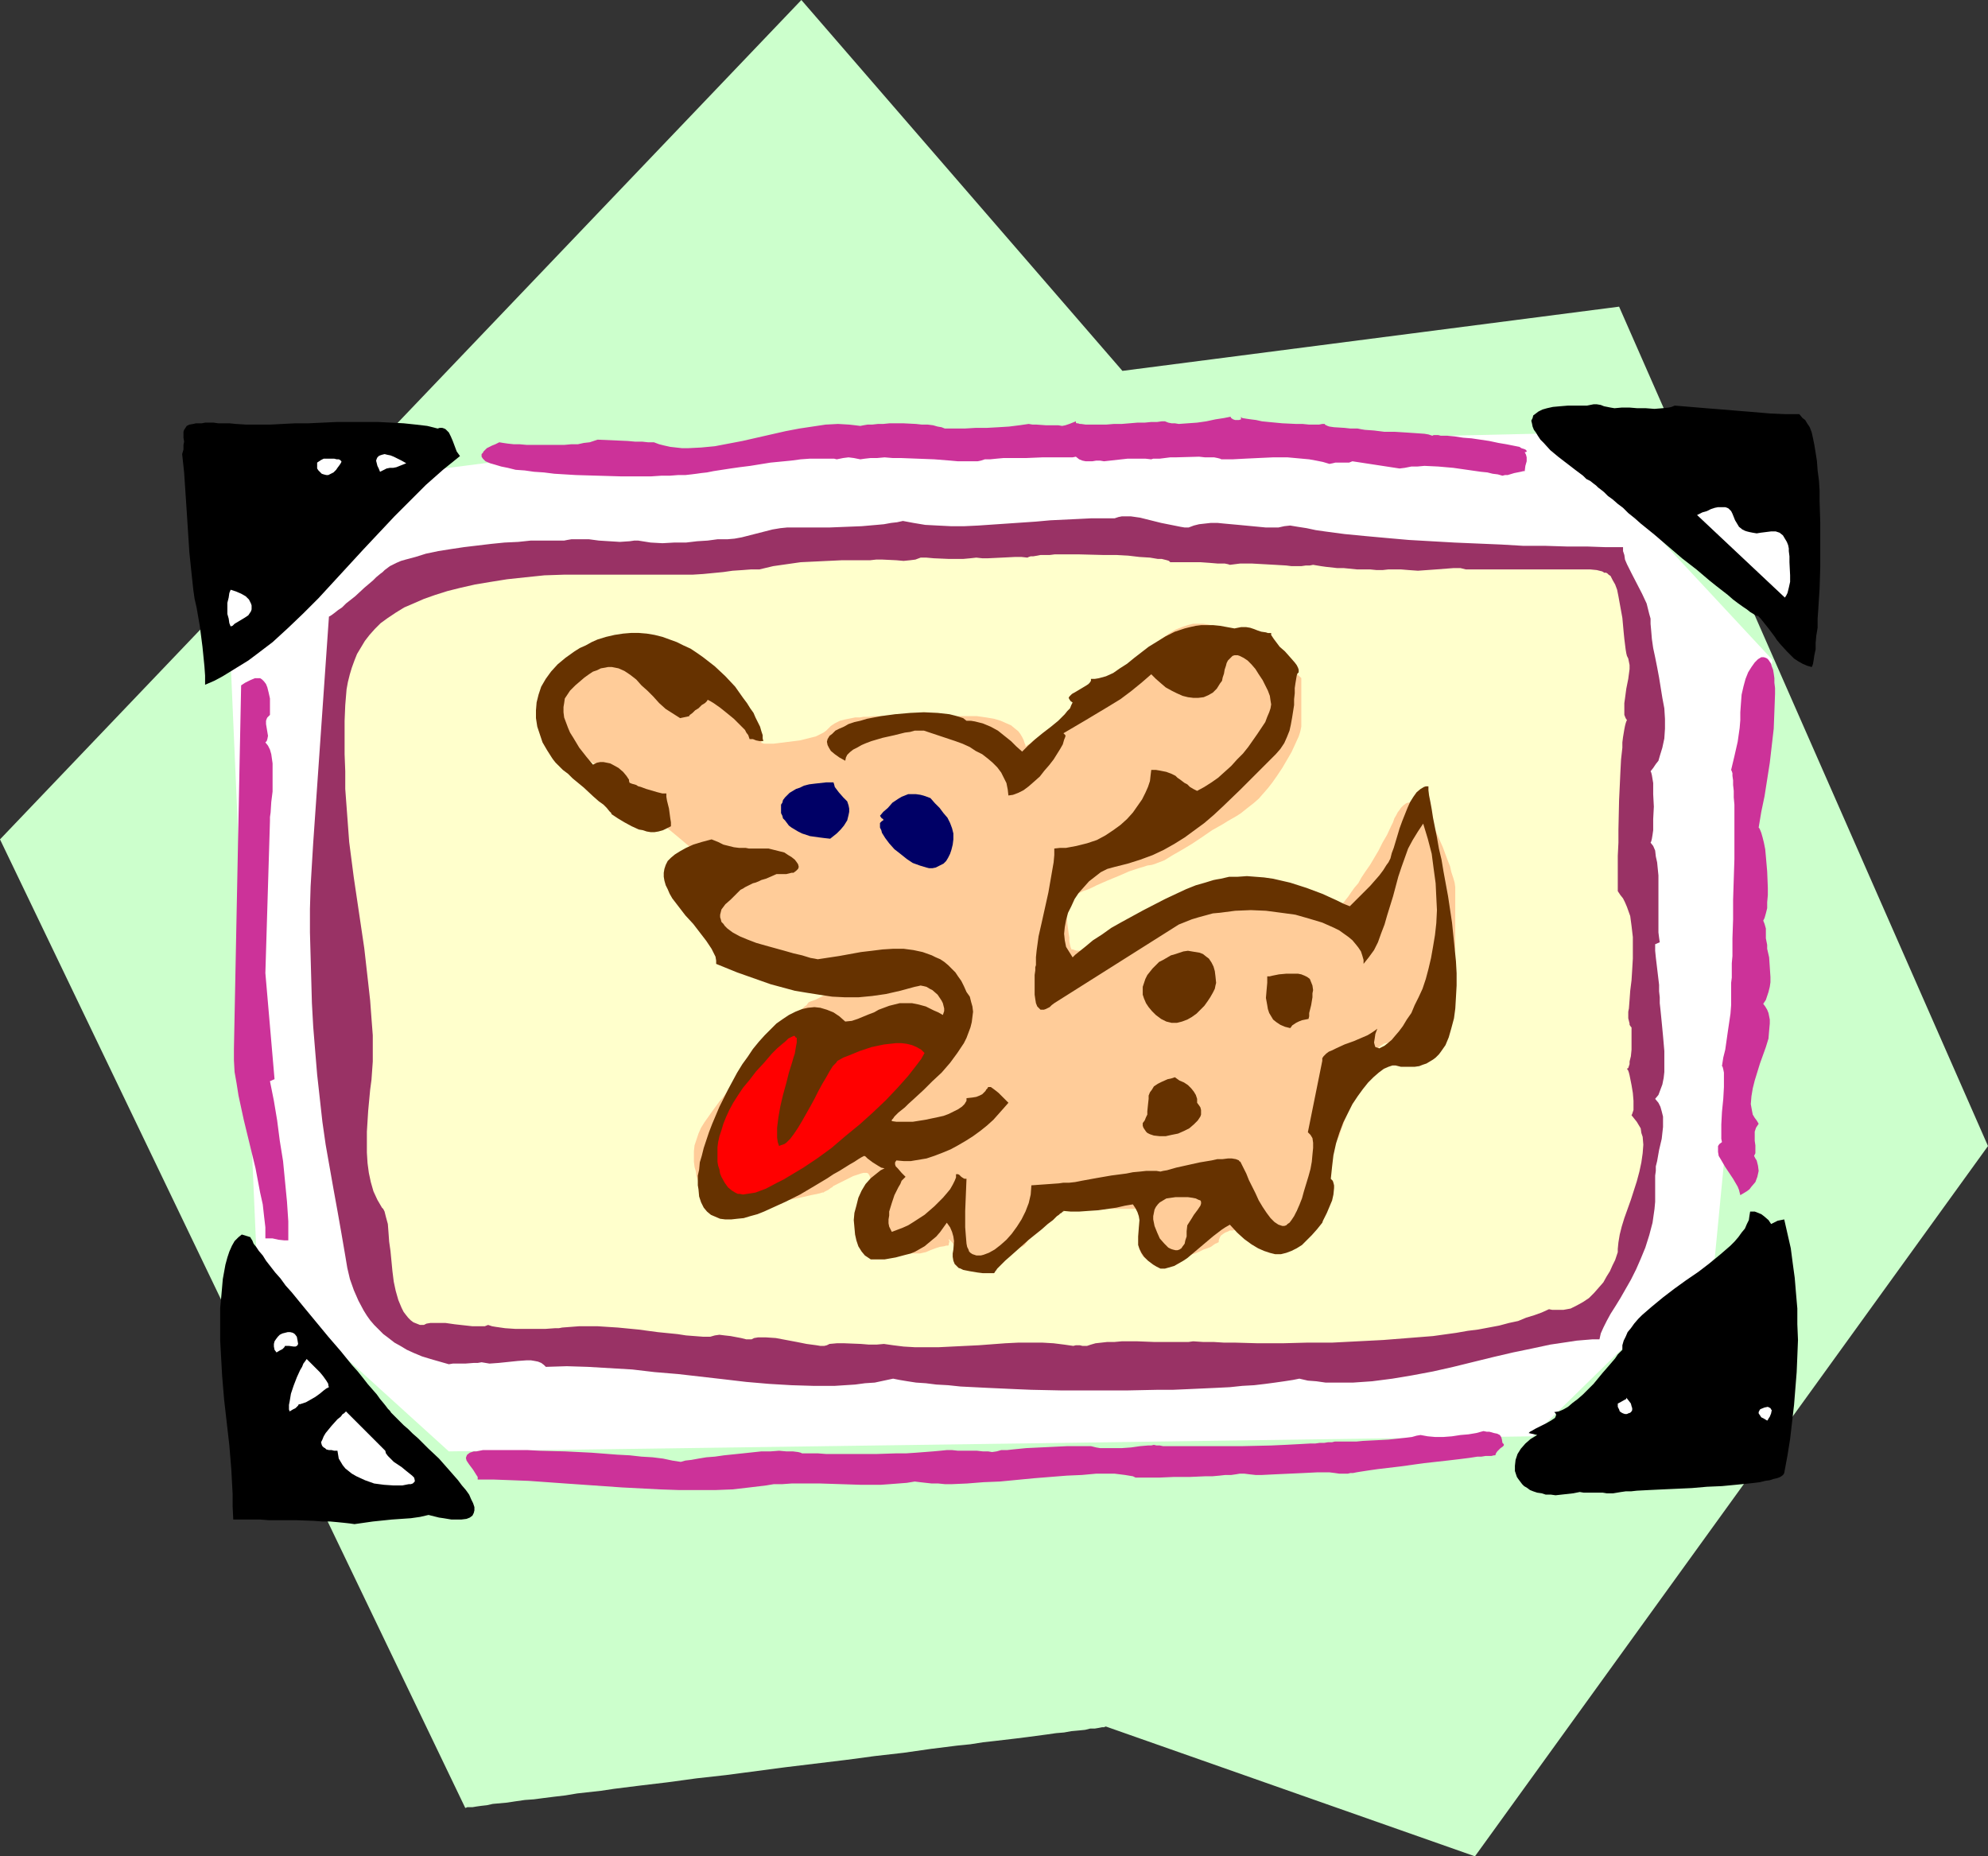
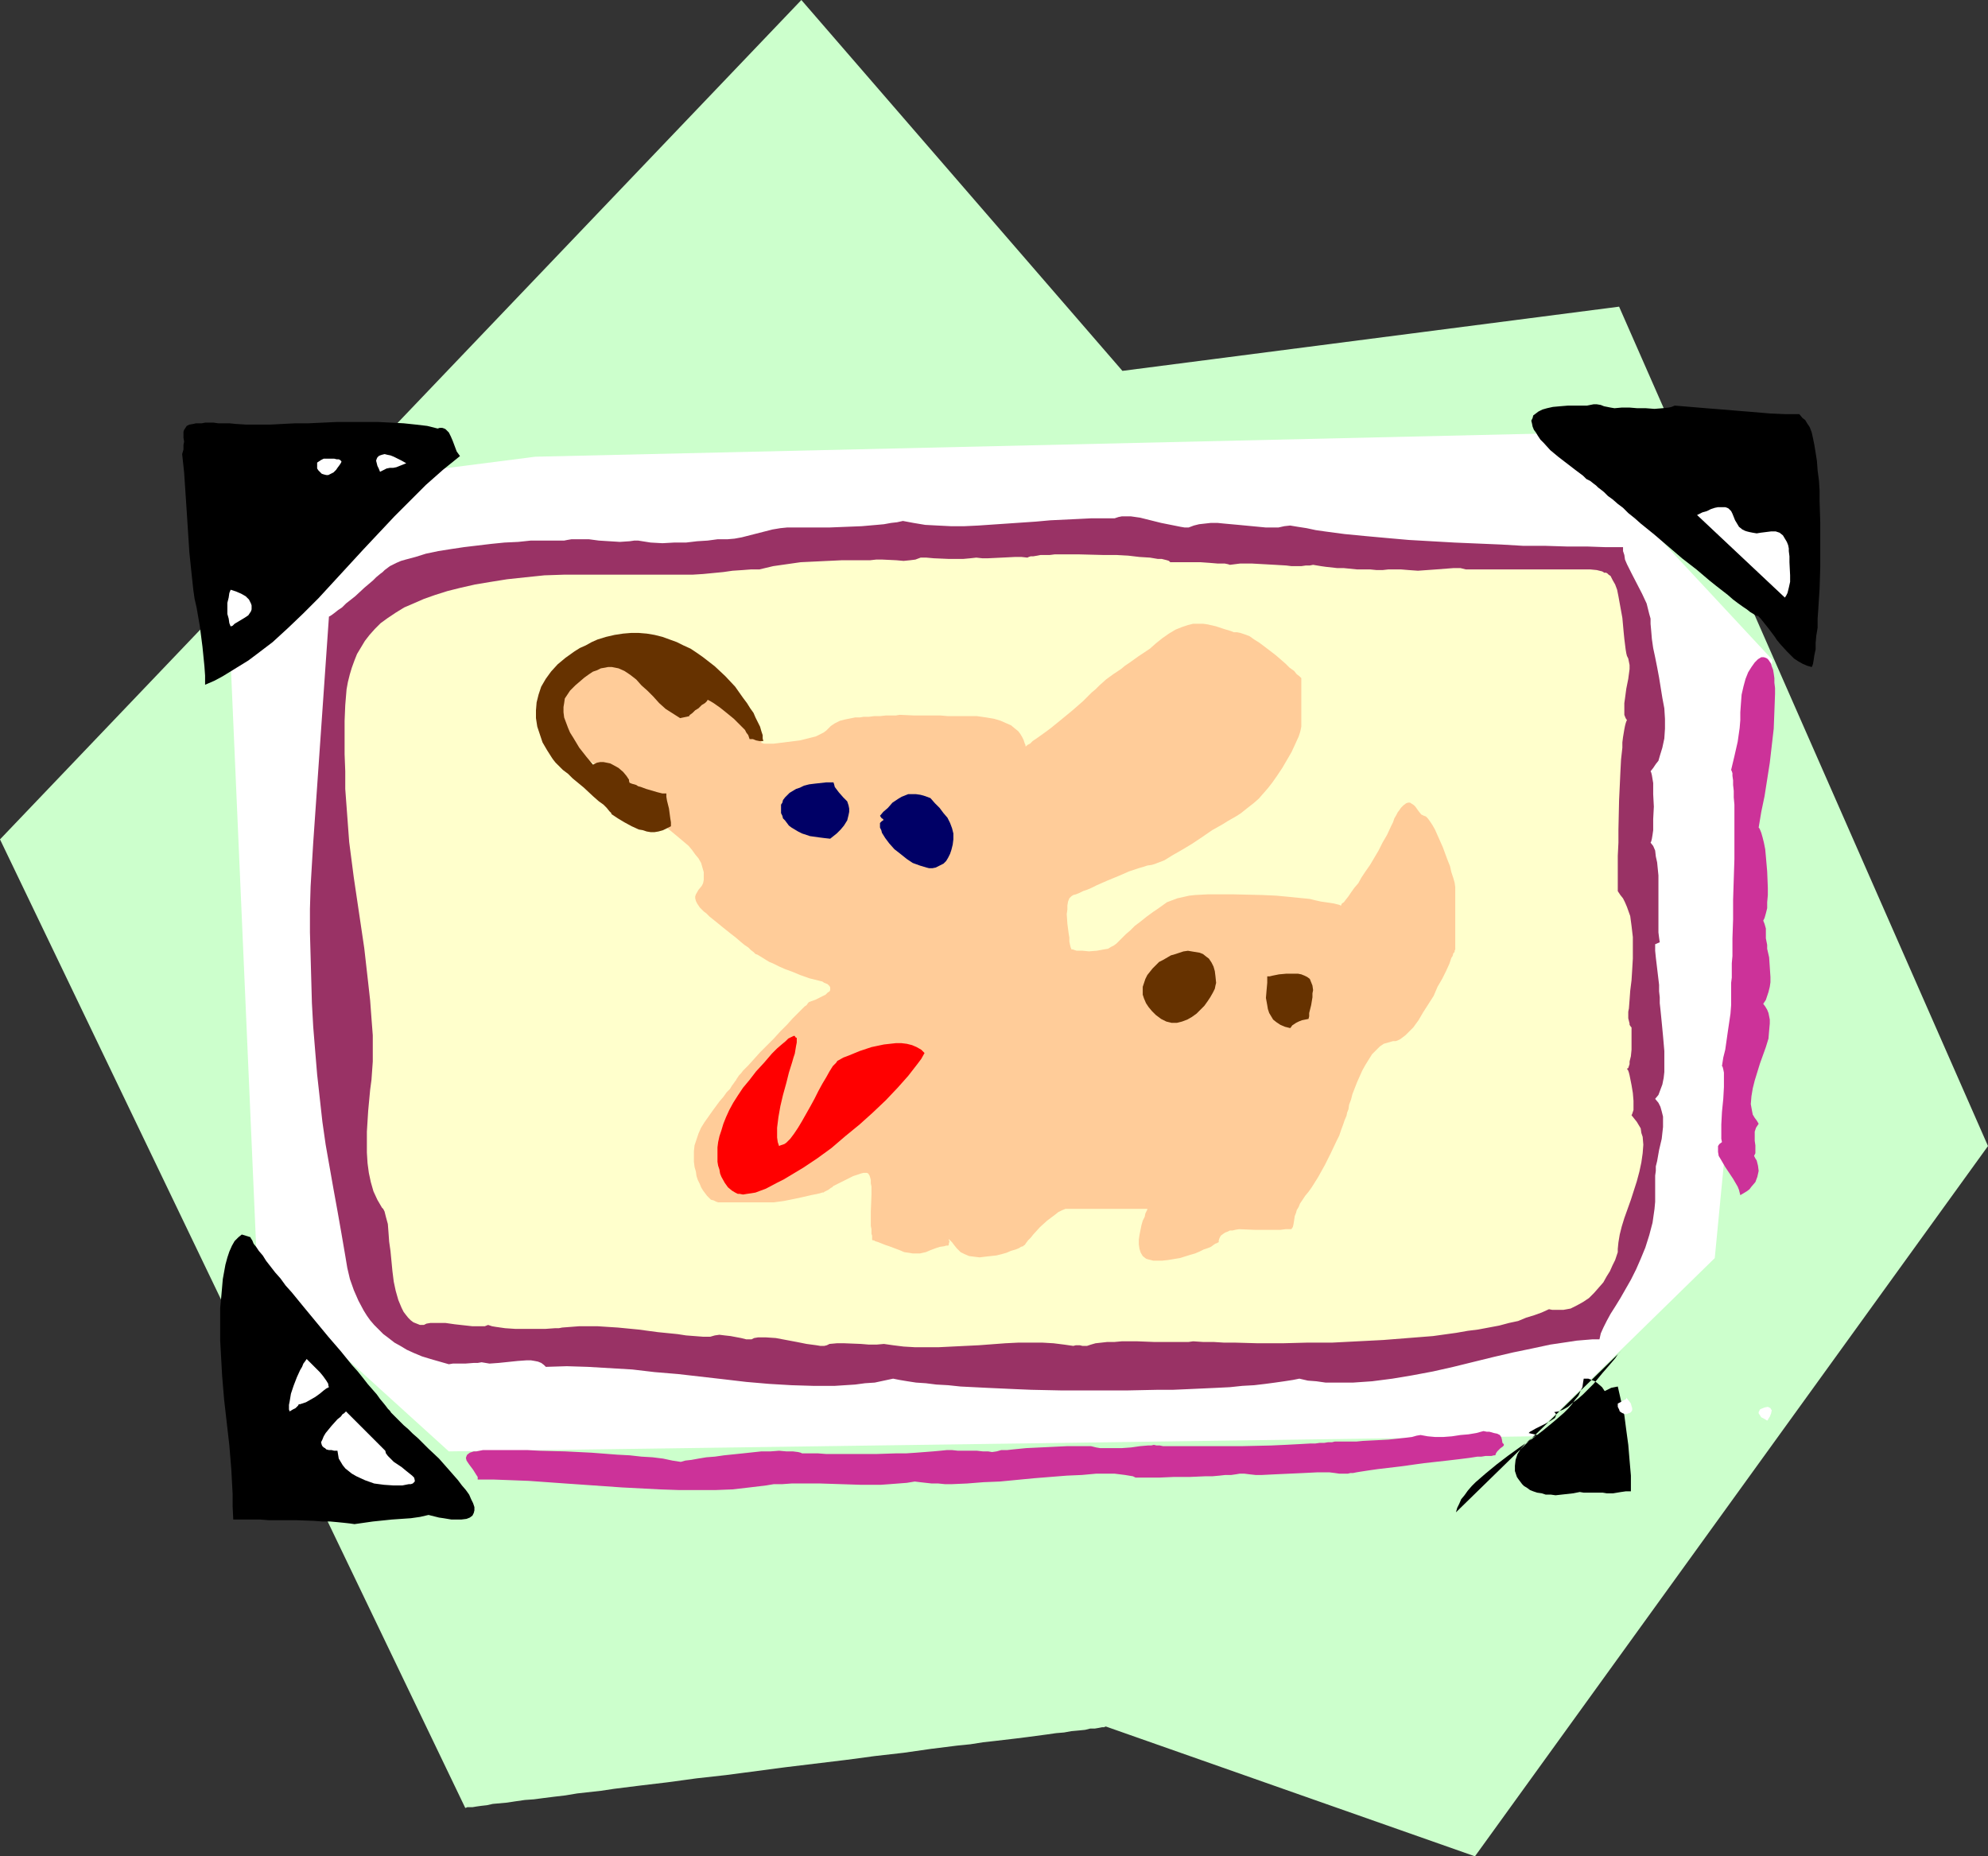
<svg xmlns="http://www.w3.org/2000/svg" xmlns:ns1="http://sodipodi.sourceforge.net/DTD/sodipodi-0.dtd" xmlns:ns2="http://www.inkscape.org/namespaces/inkscape" version="1.0" width="129.724mm" height="121.132mm" id="svg31" ns1:docname="Photo - Mounted 2.wmf">
  <rect width="100%" height="100%" fill="#333333" stroke="none" />
  <ns1:namedview id="namedview31" pagecolor="#ffffff" bordercolor="#000000" borderopacity="0.25" ns2:showpageshadow="2" ns2:pageopacity="0.0" ns2:pagecheckerboard="0" ns2:deskcolor="#d1d1d1" ns2:document-units="mm" />
  <defs id="defs1">
    <pattern id="WMFhbasepattern" patternUnits="userSpaceOnUse" width="6" height="6" x="0" y="0" />
  </defs>
  <path style="fill:#ccffcc;fill-opacity:1;fill-rule:evenodd;stroke:none" d="M 197.637,0 0,207.014 114.736,445.863 h 0.162 l 0.323,-0.162 h 0.485 0.808 l 0.97,-0.162 1.131,-0.162 1.454,-0.162 1.454,-0.323 1.778,-0.162 1.778,-0.162 2.101,-0.323 2.262,-0.323 2.262,-0.162 2.424,-0.323 2.586,-0.323 2.747,-0.323 2.909,-0.485 2.909,-0.323 2.909,-0.323 3.232,-0.485 6.464,-0.808 6.787,-0.808 7.11,-0.97 7.272,-0.808 14.706,-1.939 14.706,-1.778 7.272,-0.97 7.11,-0.808 6.787,-0.97 6.464,-0.808 3.232,-0.323 3.07,-0.485 2.909,-0.323 2.747,-0.323 2.747,-0.323 2.586,-0.323 2.424,-0.323 2.424,-0.323 2.262,-0.323 1.939,-0.162 1.778,-0.323 1.778,-0.162 1.616,-0.162 1.293,-0.323 h 1.131 l 0.97,-0.162 0.808,-0.162 h 0.485 l 0.323,-0.162 h 0.162 l 90.981,31.997 L 490.294,282.644 399.313,75.63 276.82,91.467 Z" id="path1" />
  <path style="fill:#ffffff;fill-opacity:1;fill-rule:evenodd;stroke:none" d="m 63.509,315.126 -7.11,-163.058 37.814,-34.583 37.814,-4.848 253.065,-5.818 52.035,55.915 -14.221,147.544 -44.925,43.956 -267.286,3.717 z" id="path2" />
  <path style="fill:#993265;fill-opacity:1;fill-rule:evenodd;stroke:none" d="m 179.376,132.999 h -2.424 l -2.424,0.323 -2.586,0.162 -2.747,0.323 h -2.909 l -2.909,0.162 -2.909,-0.162 -3.07,-0.485 h -0.97 l -1.131,0.162 -2.424,0.162 -5.171,-0.323 -2.424,-0.323 h -2.424 -0.97 -0.97 l -0.97,0.162 -0.808,0.162 h -5.171 -3.07 l -3.07,0.323 -3.394,0.162 -3.232,0.323 -6.787,0.808 -3.232,0.485 -3.07,0.485 -3.07,0.646 -2.586,0.808 -2.424,0.646 -1.131,0.323 -1.131,0.485 -1.616,0.808 -0.646,0.485 -0.646,0.485 -0.485,0.485 -0.646,0.485 -0.97,0.808 -0.808,0.808 -2.101,1.778 -2.262,2.101 -2.262,1.778 -0.97,0.97 -0.97,0.646 -0.808,0.646 -0.646,0.485 -0.485,0.323 -0.323,0.162 -3.878,55.753 -0.323,5.333 -0.323,5.495 -0.162,5.495 v 5.818 l 0.162,5.818 0.162,5.818 0.162,5.818 0.323,5.818 0.485,5.979 0.485,5.818 0.646,5.818 0.646,5.818 0.808,5.656 0.97,5.495 0.97,5.495 0.97,5.333 0.97,5.495 0.97,5.656 0.485,2.909 0.646,2.747 0.97,2.747 1.131,2.586 1.293,2.424 0.808,1.293 0.808,1.131 0.97,1.131 1.131,1.131 1.131,1.131 1.293,0.97 1.454,1.131 1.454,0.808 1.616,0.97 1.778,0.808 1.939,0.808 2.101,0.646 2.262,0.646 2.262,0.646 0.97,-0.162 h 0.97 2.101 l 2.101,-0.162 h 0.97 l 0.97,-0.162 0.97,0.162 0.97,0.162 2.262,-0.162 4.686,-0.485 2.262,-0.162 h 0.97 l 0.97,0.162 0.808,0.162 0.808,0.323 0.646,0.485 0.485,0.485 5.171,-0.162 5.171,0.162 5.494,0.323 5.494,0.323 5.494,0.646 5.818,0.485 11.312,1.293 5.494,0.646 5.656,0.485 5.494,0.323 5.333,0.162 h 5.333 l 5.01,-0.323 2.424,-0.323 2.424,-0.162 2.262,-0.485 2.262,-0.485 1.616,0.323 1.939,0.323 2.101,0.323 2.424,0.162 2.586,0.323 2.909,0.162 3.07,0.323 3.232,0.162 3.232,0.162 3.555,0.162 3.555,0.162 3.878,0.162 7.595,0.162 h 7.918 7.918 l 7.757,-0.162 h 3.717 l 3.717,-0.162 3.555,-0.162 3.555,-0.162 3.232,-0.162 3.07,-0.323 2.909,-0.162 2.747,-0.323 2.424,-0.323 2.262,-0.323 2.101,-0.323 1.616,-0.323 2.101,0.485 2.101,0.162 2.262,0.323 h 2.101 2.424 2.262 l 4.686,-0.323 5.01,-0.646 4.848,-0.808 5.171,-0.97 5.01,-1.131 9.858,-2.424 4.848,-1.131 4.686,-0.97 4.525,-0.97 4.363,-0.646 2.101,-0.323 1.939,-0.162 1.939,-0.162 h 1.778 l 0.323,-1.454 0.646,-1.454 0.808,-1.616 0.97,-1.778 1.131,-1.778 1.293,-2.101 1.293,-2.262 1.293,-2.262 1.293,-2.586 1.131,-2.586 1.131,-2.747 0.97,-3.07 0.808,-3.07 0.485,-3.394 0.162,-1.778 v -1.778 -1.778 -1.778 -1.131 l 0.162,-1.131 v -1.131 l 0.323,-1.293 0.485,-2.747 0.646,-2.747 0.323,-2.909 v -1.293 -1.293 l -0.323,-1.293 -0.323,-1.131 -0.485,-0.97 -0.808,-0.97 0.808,-0.97 0.485,-1.293 0.485,-1.293 0.323,-1.616 0.162,-1.454 v -1.778 -3.394 l -0.323,-3.717 -0.323,-3.394 -0.162,-1.616 -0.162,-1.616 -0.162,-1.454 v -1.454 l -0.162,-1.454 v -1.616 l -0.808,-6.787 -0.162,-1.616 v -1.616 l 1.131,-0.485 -0.162,-1.131 -0.162,-1.293 v -1.454 -5.171 -3.717 -3.717 l -0.162,-1.616 -0.162,-1.616 -0.323,-1.454 -0.162,-1.454 -0.485,-1.131 -0.646,-0.808 0.162,-0.323 0.162,-0.646 0.162,-0.97 0.162,-1.131 v -1.293 -1.454 l 0.162,-3.07 -0.162,-3.07 v -1.454 -1.293 l -0.162,-0.97 -0.162,-0.97 -0.162,-0.646 -0.162,-0.323 0.646,-0.808 0.646,-0.97 0.646,-0.808 0.323,-1.131 0.646,-2.101 0.485,-2.262 0.162,-2.424 v -2.424 l -0.162,-2.586 -0.485,-2.586 -0.808,-5.01 -0.485,-2.586 -0.485,-2.424 -0.485,-2.262 -0.323,-2.262 -0.162,-1.939 -0.162,-1.778 v -1.293 l -0.323,-1.131 -0.323,-1.293 -0.323,-1.293 -1.131,-2.424 -2.586,-5.01 -1.131,-2.262 -0.485,-1.131 -0.162,-1.131 -0.323,-0.97 v -0.97 h -4.363 l -4.525,-0.162 h -5.01 l -5.171,-0.162 h -5.494 l -5.494,-0.323 -11.474,-0.485 -11.312,-0.646 -5.494,-0.485 -5.333,-0.485 -5.01,-0.485 -4.848,-0.646 -2.262,-0.323 -2.262,-0.485 -2.101,-0.323 -1.939,-0.323 -1.454,0.162 -1.454,0.323 h -3.07 l -3.394,-0.323 -3.394,-0.323 -3.555,-0.323 -1.616,-0.162 h -1.616 l -1.454,0.162 -1.454,0.162 -1.293,0.323 -1.293,0.485 h -0.97 l -0.97,-0.162 -2.424,-0.485 -2.424,-0.485 -2.586,-0.646 -2.586,-0.646 -2.262,-0.323 h -2.262 l -0.808,0.162 -0.97,0.323 h -2.747 -3.07 l -3.232,0.162 -3.394,0.162 -3.394,0.162 -3.555,0.323 -7.11,0.485 -7.11,0.485 -3.394,0.162 h -3.394 l -3.232,-0.162 -3.07,-0.162 -2.909,-0.485 -2.586,-0.485 -1.454,0.323 -1.454,0.162 -1.778,0.323 -1.778,0.162 -3.717,0.323 -4.04,0.162 -4.04,0.162 h -3.878 -6.464 l -1.616,0.162 -1.939,0.323 -7.595,1.939 -1.778,0.323 z" id="path3" />
  <path style="fill:#ffffcc;fill-opacity:1;fill-rule:evenodd;stroke:none" d="m 187.294,140.433 3.394,-0.808 3.394,-0.485 3.394,-0.485 3.394,-0.162 6.787,-0.323 h 6.949 l 1.454,-0.162 h 1.616 l 3.394,0.162 1.778,0.162 1.616,-0.162 1.293,-0.162 1.293,-0.485 h 1.454 l 1.778,0.162 3.717,0.162 h 3.555 l 1.778,-0.162 1.454,-0.162 1.454,0.162 h 1.454 l 3.394,-0.162 3.232,-0.162 h 1.616 l 1.454,0.162 0.323,-0.162 0.485,-0.162 h 0.646 l 0.97,-0.162 0.808,-0.162 h 1.131 1.131 l 1.293,-0.162 h 2.747 2.909 l 6.302,0.162 h 3.232 l 2.909,0.162 2.747,0.323 2.586,0.162 0.97,0.162 0.97,0.162 h 0.97 l 0.646,0.162 0.646,0.162 0.485,0.162 0.162,0.162 0.162,0.162 h 7.434 l 2.262,0.162 1.939,0.162 h 1.778 l 0.808,0.162 0.485,0.162 1.293,-0.162 1.293,-0.162 h 2.747 l 5.818,0.323 2.747,0.162 1.293,0.162 h 2.424 l 1.131,-0.162 h 0.97 l 0.808,-0.162 0.97,0.162 0.97,0.162 1.131,0.162 1.454,0.162 1.454,0.162 h 1.616 l 3.232,0.323 h 3.232 l 1.616,0.162 h 1.454 l 1.454,-0.162 h 1.131 1.131 0.808 l 1.939,0.162 2.262,0.162 4.525,-0.323 2.101,-0.162 2.101,-0.162 h 0.808 0.97 l 0.646,0.162 0.646,0.162 h 29.573 0.485 0.646 l 1.616,0.162 0.646,0.162 0.646,0.162 0.323,0.162 0.162,0.162 h 0.485 l 0.323,0.162 0.323,0.323 0.485,0.323 0.485,0.97 0.646,1.131 0.485,1.293 0.323,1.616 0.323,1.778 0.323,1.778 0.323,1.778 0.162,1.778 0.162,1.778 0.162,1.616 0.162,1.293 0.162,1.293 0.162,0.97 0.162,0.646 0.323,0.646 0.162,0.808 0.162,0.808 v 0.97 l -0.323,2.424 -0.485,2.424 -0.323,2.424 -0.162,1.131 v 1.131 0.97 0.808 l 0.323,0.808 0.323,0.485 -0.162,0.323 -0.162,0.485 -0.162,0.646 -0.162,0.808 -0.162,0.97 -0.162,0.97 -0.162,1.293 v 1.293 l -0.323,2.909 -0.162,3.07 -0.162,3.555 -0.162,3.394 -0.162,7.272 v 3.232 l -0.162,3.232 v 2.909 1.293 4.525 l 0.646,0.97 0.646,0.808 0.485,0.97 0.485,1.131 0.808,2.262 0.323,2.424 0.323,2.747 v 2.586 2.747 l -0.162,2.747 -0.162,2.586 -0.323,2.586 -0.162,2.262 -0.162,2.101 -0.162,0.808 v 1.616 l 0.162,0.646 0.162,0.646 v 0.323 l 0.323,0.485 0.162,0.162 v 2.424 3.07 l -0.162,1.616 -0.323,1.293 v 0.646 l -0.162,0.485 -0.162,0.485 -0.323,0.162 0.323,0.485 0.162,0.485 0.162,0.646 0.162,0.808 0.323,1.616 0.323,1.939 0.162,1.939 v 2.262 l -0.162,0.485 -0.162,0.485 -0.162,0.323 0.646,0.808 0.646,0.808 0.485,0.808 0.485,0.808 0.162,1.131 0.323,0.97 0.162,1.939 -0.162,2.101 -0.323,2.262 -0.485,2.262 -0.646,2.424 -1.454,4.525 -0.808,2.262 -0.808,2.262 -0.646,2.101 -0.485,1.939 -0.323,1.939 -0.162,1.616 v 0.808 l -0.323,0.97 -0.323,0.97 -0.646,1.293 -0.646,1.454 -0.808,1.293 -0.808,1.454 -1.131,1.293 -1.131,1.293 -1.293,1.293 -1.454,0.97 -1.454,0.808 -1.616,0.808 -1.778,0.323 h -1.778 -0.97 l -0.808,-0.162 -1.778,0.808 -1.778,0.646 -2.101,0.646 -1.939,0.808 -2.262,0.485 -2.424,0.646 -2.586,0.485 -2.586,0.485 -2.586,0.323 -2.747,0.485 -5.818,0.808 -6.141,0.485 -6.141,0.485 -6.302,0.323 -6.302,0.323 h -6.141 l -6.141,0.162 h -5.979 l -5.656,-0.162 h -2.747 l -2.586,-0.162 h -2.586 l -2.424,-0.162 -1.131,0.162 h -1.454 -3.394 -3.717 l -4.04,-0.162 h -3.878 l -1.778,0.162 h -1.778 l -1.454,0.162 -1.454,0.162 -1.131,0.323 -0.97,0.323 h -0.646 -0.485 l -0.646,-0.162 h -0.162 -0.323 -0.485 l -0.646,0.162 -2.262,-0.323 -2.586,-0.323 -2.747,-0.162 h -2.909 -3.07 l -3.232,0.162 -6.464,0.485 -6.626,0.323 -3.232,0.162 h -3.07 -2.909 l -2.747,-0.162 -2.586,-0.323 -2.262,-0.323 -1.778,0.162 h -1.939 l -1.939,-0.162 -4.04,-0.162 h -1.939 l -1.778,0.162 -0.646,0.323 -0.646,0.162 h -0.97 l -0.97,-0.162 -2.424,-0.323 -2.424,-0.485 -2.586,-0.485 -2.586,-0.485 -2.424,-0.162 h -0.97 -0.97 l -0.97,0.162 -0.646,0.323 h -1.293 l -1.293,-0.323 -2.586,-0.485 -1.454,-0.162 -1.293,-0.162 -1.131,0.162 -1.131,0.323 h -1.778 l -2.101,-0.162 -2.101,-0.162 -2.101,-0.323 -4.848,-0.485 -4.848,-0.646 -5.01,-0.485 -5.01,-0.323 h -2.262 -2.262 l -2.101,0.162 -2.101,0.162 -0.808,0.162 h -0.97 l -2.262,0.162 h -2.424 -2.586 -2.586 l -2.424,-0.162 -2.262,-0.323 -0.97,-0.162 -0.97,-0.323 -0.808,0.323 h -0.97 -2.101 l -4.363,-0.485 -2.262,-0.323 h -1.939 -0.97 -0.808 l -0.97,0.162 -0.646,0.323 h -0.97 l -0.808,-0.323 -0.808,-0.323 -0.646,-0.485 -0.646,-0.646 -0.646,-0.808 -0.485,-0.646 -0.485,-0.97 -0.808,-1.939 -0.646,-2.262 -0.485,-2.262 -0.323,-2.586 -0.485,-5.01 -0.323,-2.262 -0.162,-2.262 -0.162,-2.101 -0.485,-1.778 -0.162,-0.646 -0.162,-0.646 -0.323,-0.646 -0.323,-0.323 -1.131,-1.939 -0.97,-2.101 -0.646,-2.262 -0.485,-2.262 -0.323,-2.424 -0.162,-2.586 v -2.586 -2.586 l 0.323,-5.171 0.485,-5.171 0.323,-2.424 0.162,-2.262 0.162,-2.262 v -2.101 -4.363 l -0.323,-4.202 -0.323,-4.363 -0.485,-4.363 -0.97,-8.565 -1.293,-8.727 -1.293,-8.727 -1.131,-8.727 -0.323,-4.363 -0.323,-4.363 -0.323,-4.363 v -4.363 l -0.162,-4.202 v -4.202 -4.04 l 0.162,-3.878 0.323,-3.878 0.323,-1.778 0.485,-1.939 0.485,-1.616 0.646,-1.778 0.646,-1.616 0.97,-1.616 0.97,-1.616 1.131,-1.454 1.293,-1.454 1.454,-1.454 1.778,-1.293 1.939,-1.293 2.101,-1.293 2.262,-0.97 2.586,-1.131 2.747,-0.97 3.07,-0.97 3.232,-0.808 3.555,-0.808 3.878,-0.646 4.04,-0.646 4.525,-0.485 4.686,-0.485 4.848,-0.162 h 9.858 9.696 4.848 4.686 2.586 l 2.586,-0.162 5.01,-0.485 2.262,-0.323 2.424,-0.162 2.101,-0.162 z" id="path4" />
  <path style="fill:#ffcc99;fill-opacity:1;fill-rule:evenodd;stroke:none" d="m 187.779,183.258 v -0.485 l -0.485,-0.485 -0.646,-0.808 -0.808,-0.808 -0.97,-0.97 -1.131,-0.97 -2.262,-2.101 -2.424,-1.939 -0.97,-0.97 -0.97,-0.808 -0.808,-0.485 -0.646,-0.646 -0.485,-0.323 v -0.162 0 l -12.282,-4.04 h -0.162 l -0.323,-0.162 -0.323,-0.162 -0.646,-0.162 -0.646,-0.323 -0.808,-0.323 -1.778,-0.646 -1.939,-0.485 -2.101,-0.485 -1.939,-0.323 h -0.808 -0.808 -1.616 -1.293 -0.646 -0.646 -1.131 -1.131 l -0.646,0.323 -0.485,0.162 -0.323,0.323 -0.485,0.485 -0.485,0.485 -0.323,0.808 -0.485,0.808 -0.485,0.485 -1.293,1.293 -1.454,0.97 -0.646,0.485 -0.485,0.646 -0.485,0.646 -0.323,0.808 -0.162,0.808 v 0.97 l 0.323,1.131 0.485,1.293 0.323,0.646 0.485,0.646 0.485,0.808 0.646,0.97 1.131,1.616 1.131,1.454 1.293,1.131 0.97,1.131 1.131,0.97 0.97,0.808 0.97,0.646 0.97,0.646 0.808,0.485 0.808,0.485 1.454,0.97 1.293,0.808 0.808,1.131 0.97,1.131 0.97,1.293 2.586,2.586 1.454,1.293 1.131,1.131 0.646,0.485 0.646,0.485 0.808,0.808 0.485,0.485 0.646,0.485 0.646,0.485 0.97,0.646 1.778,1.454 1.939,1.616 2.101,1.778 0.808,0.97 0.808,1.131 0.808,0.97 0.646,1.131 0.323,1.131 0.323,1.131 v 1.131 0.808 l -0.162,0.808 -0.323,0.646 -0.808,0.97 -0.646,1.131 -0.162,0.485 v 0.485 l 0.162,0.646 0.323,0.646 0.646,0.97 0.485,0.485 0.485,0.485 0.646,0.485 0.808,0.808 0.808,0.646 0.808,0.646 1.778,1.454 1.616,1.293 1.454,1.131 1.131,0.97 0.97,0.808 0.97,0.646 0.646,0.646 0.646,0.485 0.485,0.485 0.485,0.162 0.808,0.485 1.293,0.808 0.808,0.485 1.131,0.485 1.293,0.646 1.454,0.646 1.778,0.646 1.939,0.808 2.262,0.808 2.586,0.646 0.646,0.162 0.485,0.323 0.808,0.323 0.485,0.485 0.162,0.323 v 0.646 l -0.162,0.323 -0.485,0.323 -0.485,0.485 -1.293,0.646 -1.293,0.646 -0.485,0.162 -0.485,0.162 -0.323,0.162 h -0.162 v 0 l -0.162,0.162 -0.162,0.162 -0.323,0.485 -0.485,0.323 -0.485,0.485 -1.131,1.131 -1.293,1.293 -1.454,1.616 -1.616,1.616 -1.616,1.778 -3.394,3.394 -1.454,1.616 -1.454,1.616 -1.293,1.293 -0.485,0.646 -0.485,0.485 -0.323,0.485 -0.323,0.485 -0.162,0.323 -0.162,0.162 -0.323,0.485 -0.485,0.646 -0.485,0.808 -0.808,0.808 -0.808,1.131 -0.97,1.131 -1.778,2.424 -1.939,2.747 -0.808,1.293 -0.646,1.454 -0.485,1.454 -0.485,1.454 -0.162,1.454 v 1.293 1.293 l 0.162,1.293 0.323,1.131 0.162,1.131 0.323,0.97 0.485,0.97 0.323,0.808 0.485,0.808 0.485,0.646 0.485,0.646 0.485,0.485 0.485,0.485 0.646,0.162 0.646,0.323 0.485,0.162 h 0.646 2.262 5.333 1.778 1.778 0.97 0.97 l 2.424,-0.323 2.424,-0.485 2.262,-0.485 2.101,-0.485 0.808,-0.162 0.808,-0.162 0.646,-0.162 0.485,-0.162 h 0.323 l 0.162,-0.162 v 0 l 0.323,-0.162 0.646,-0.323 0.646,-0.485 0.323,-0.162 0.323,-0.323 0.97,-0.485 3.878,-1.939 1.939,-0.646 0.646,-0.162 h 0.808 l 0.323,0.162 0.323,0.485 0.162,0.485 0.162,0.646 v 0.808 l 0.162,0.808 v 1.939 l -0.162,4.202 v 3.555 l 0.162,0.808 v 0.646 0.485 l 0.162,0.485 v 0.97 l 0.162,0.162 h 0.323 l 0.162,0.162 0.485,0.162 0.485,0.162 0.808,0.323 0.808,0.323 0.97,0.323 1.293,0.485 1.293,0.485 1.131,0.485 1.131,0.162 0.97,0.162 h 0.808 0.97 l 1.454,-0.323 1.131,-0.485 1.293,-0.485 0.97,-0.323 1.131,-0.162 0.485,-0.162 h 0.485 l 0.162,-0.162 v -0.323 l 0.162,-0.485 -0.162,-0.485 v -0.162 -0.162 0.162 l 0.162,0.162 0.162,0.162 0.485,0.485 0.485,0.646 0.646,0.808 0.97,0.97 0.97,0.485 1.131,0.485 1.293,0.162 1.293,0.162 1.293,-0.162 1.454,-0.162 1.454,-0.162 1.293,-0.323 1.131,-0.323 1.131,-0.485 1.131,-0.323 0.808,-0.323 0.485,-0.323 0.485,-0.162 h 0.162 v -0.162 l 0.323,-0.162 0.323,-0.485 0.485,-0.646 0.646,-0.646 0.646,-0.808 1.616,-1.778 1.778,-1.616 1.939,-1.454 0.808,-0.646 0.97,-0.485 0.808,-0.323 h 0.808 3.394 1.454 12.12 1.131 1.293 v 0.162 l -0.162,0.323 -0.323,0.646 -0.162,0.808 -0.485,0.97 -0.323,1.131 -0.485,2.424 -0.162,1.131 v 1.131 l 0.162,1.131 0.323,0.97 0.485,0.808 0.808,0.646 0.485,0.162 0.646,0.162 0.646,0.162 h 0.646 1.616 l 1.454,-0.162 2.909,-0.485 2.586,-0.808 1.131,-0.323 1.131,-0.485 0.97,-0.485 0.97,-0.323 0.808,-0.323 0.646,-0.485 0.485,-0.323 0.485,-0.162 0.162,-0.162 h 0.162 v -0.162 -0.323 l 0.162,-0.485 0.323,-0.646 0.646,-0.485 0.485,-0.323 0.485,-0.162 0.646,-0.323 h 0.646 l 0.646,-0.162 0.97,-0.162 3.878,0.162 h 6.302 l 1.293,-0.162 h 0.808 0.323 0.323 l 0.162,-0.323 0.162,-0.162 0.162,-0.646 0.162,-0.97 0.162,-1.131 0.323,-0.808 0.162,-0.646 0.485,-0.808 0.323,-0.808 0.646,-0.97 0.646,-0.97 0.808,-0.97 0.808,-1.131 1.616,-2.586 1.616,-2.909 1.454,-2.909 1.454,-3.07 0.646,-1.293 0.485,-1.454 0.485,-1.293 0.323,-0.97 0.485,-1.131 0.162,-0.808 0.323,-0.808 0.162,-1.131 0.485,-1.293 0.323,-1.293 1.131,-2.909 1.293,-2.909 0.808,-1.454 0.808,-1.293 0.808,-1.293 0.97,-0.97 0.97,-0.97 0.97,-0.646 1.131,-0.323 1.131,-0.323 h 0.646 l 0.485,-0.162 0.646,-0.323 0.646,-0.485 0.646,-0.485 0.646,-0.646 1.293,-1.293 1.293,-1.778 1.131,-1.939 2.586,-4.04 0.97,-2.262 1.131,-1.939 0.97,-1.939 0.808,-1.778 0.485,-1.454 0.323,-0.485 0.162,-0.646 0.323,-0.323 v -0.323 l 0.162,-0.323 v 0 -14.383 -0.97 l -0.162,-1.131 -0.323,-1.131 -0.485,-1.454 -0.323,-1.454 -0.646,-1.616 -1.131,-3.07 -1.293,-2.909 -0.646,-1.454 -0.646,-1.131 -0.646,-0.97 -0.485,-0.646 -0.485,-0.485 -0.485,-0.162 -0.323,-0.162 -0.323,-0.162 -0.646,-0.808 -0.808,-1.131 -0.323,-0.323 -0.485,-0.323 -0.485,-0.323 h -0.485 l -0.485,0.162 -0.646,0.485 -0.646,0.646 -0.323,0.485 -0.485,0.646 -0.323,0.646 -0.485,0.808 -0.323,0.97 -0.485,0.97 -0.97,2.101 -1.131,1.939 -0.97,1.939 -2.101,3.555 -1.131,1.616 -0.97,1.454 -0.808,1.454 -0.97,1.131 -0.808,1.131 -0.646,0.97 -0.646,0.808 -0.485,0.646 -0.485,0.323 -0.162,0.323 v 0.162 h -0.162 l -0.323,-0.162 -0.646,-0.162 -0.646,-0.162 -0.97,-0.162 -1.131,-0.162 -1.131,-0.162 -1.454,-0.323 -1.293,-0.323 -1.616,-0.162 -3.232,-0.323 -3.394,-0.323 -3.555,-0.162 -6.949,-0.162 h -3.232 -3.232 l -3.07,0.162 -1.454,0.162 -1.454,0.323 -1.454,0.323 -1.293,0.485 -1.293,0.485 -1.131,0.808 -1.131,0.808 -0.97,0.646 -1.778,1.293 -1.616,1.293 -1.293,0.97 -1.131,1.131 -1.131,0.97 -2.262,2.262 -0.646,0.485 -0.646,0.323 -0.808,0.485 -0.97,0.162 -1.778,0.323 -1.939,0.162 -1.616,-0.162 h -0.808 -0.646 l -0.485,-0.162 -0.485,-0.162 h -0.323 v 0 -0.162 l -0.162,-0.323 -0.162,-0.646 -0.162,-0.808 v -0.97 l -0.162,-0.97 -0.323,-2.424 -0.162,-2.424 0.162,-1.131 v -0.97 l 0.162,-0.97 0.323,-0.808 0.485,-0.485 0.485,-0.323 0.646,-0.162 0.808,-0.323 0.97,-0.485 0.97,-0.323 1.131,-0.485 1.293,-0.646 2.586,-1.131 2.747,-1.131 2.586,-1.131 2.424,-0.808 1.131,-0.323 0.97,-0.323 1.131,-0.162 0.97,-0.323 2.101,-0.808 2.101,-1.293 2.262,-1.293 2.424,-1.454 2.424,-1.616 2.586,-1.778 2.586,-1.454 1.293,-0.808 1.131,-0.646 1.131,-0.646 0.97,-0.646 1.616,-1.293 1.454,-1.131 1.293,-1.131 1.131,-1.293 1.131,-1.293 1.131,-1.454 1.131,-1.616 1.293,-1.939 1.131,-1.939 1.131,-1.939 0.97,-2.101 0.808,-1.778 0.323,-0.97 0.162,-0.646 0.162,-0.808 v -0.485 -11.474 l -0.162,-0.162 -0.323,-0.323 -0.646,-0.485 -0.646,-0.808 -1.131,-0.808 -0.97,-0.97 -2.424,-2.101 -2.747,-2.101 -1.293,-0.97 -1.293,-0.808 -1.131,-0.808 -1.293,-0.485 -0.97,-0.323 -0.808,-0.162 h -0.808 l -0.808,-0.323 -1.616,-0.485 -0.97,-0.323 -0.97,-0.323 -2.101,-0.485 -1.131,-0.162 h -1.293 -1.131 l -1.293,0.323 -1.454,0.485 -1.616,0.646 -1.616,0.97 -1.616,1.131 -1.616,1.293 -1.454,1.293 -1.454,0.97 -1.454,0.97 -1.131,0.808 -1.131,0.808 -0.97,0.646 -0.97,0.808 -1.939,1.293 -1.778,1.293 -1.616,1.454 -0.97,0.97 -0.97,0.808 -0.97,0.97 -1.131,1.131 -2.586,2.262 -2.747,2.262 -2.586,2.101 -1.293,0.97 -1.131,0.808 -1.131,0.808 -0.97,0.646 -0.646,0.646 -0.646,0.323 -0.323,0.323 h -0.162 v -0.323 l -0.162,-0.323 -0.162,-0.485 -0.162,-0.485 -0.323,-0.646 -0.485,-0.808 -0.485,-0.646 -0.808,-0.646 -0.97,-0.808 -1.131,-0.485 -1.454,-0.646 -1.616,-0.485 -1.939,-0.323 -2.262,-0.323 h -1.131 -1.293 -4.686 l -1.939,-0.162 h -1.616 -1.454 -1.293 -1.131 -0.97 l -3.555,-0.162 -0.97,0.162 h -1.131 -1.293 l -1.454,0.162 h -1.454 l -1.293,0.162 h -1.293 l -0.97,0.162 h -1.131 l -0.808,0.162 -1.616,0.323 -1.293,0.323 -1.293,0.646 -0.97,0.646 -1.131,1.131 -0.646,0.485 -0.97,0.485 -0.97,0.485 -1.293,0.323 -2.586,0.646 -2.586,0.323 -2.586,0.323 -1.293,0.162 h -2.424 l -0.485,-0.162 z" id="path5" />
-   <path style="fill:#000000;fill-opacity:1;fill-rule:evenodd;stroke:none" d="m 400.121,332.903 -0.485,0.485 -0.646,0.646 -0.646,0.97 -0.97,1.131 -0.97,1.131 -1.131,1.293 -2.262,2.747 -2.586,2.586 -1.293,1.131 -1.293,0.97 -1.131,0.97 -1.131,0.646 -1.131,0.485 -1.131,0.162 0.323,0.323 0.162,0.323 -0.162,0.485 -0.162,0.323 -0.485,0.323 -0.485,0.323 -1.131,0.646 -1.293,0.646 -1.293,0.646 -1.131,0.646 -0.323,0.162 -0.323,0.323 2.101,0.485 -1.616,0.97 -1.293,1.131 -1.131,1.293 -0.808,1.293 -0.485,1.454 -0.162,1.454 v 1.293 l 0.485,1.454 0.323,0.485 0.485,0.646 0.485,0.646 0.485,0.485 0.808,0.485 0.646,0.485 0.808,0.323 0.97,0.323 1.131,0.162 0.97,0.323 h 1.293 l 1.131,0.162 1.454,-0.162 1.454,-0.162 1.454,-0.162 1.616,-0.323 0.97,0.162 h 0.808 2.101 1.778 l 0.97,0.162 h 0.808 0.808 l 0.97,-0.162 0.97,-0.162 1.131,-0.162 h 1.293 l 1.454,-0.162 3.07,-0.162 3.394,-0.162 3.555,-0.162 3.555,-0.162 3.717,-0.323 3.717,-0.162 3.394,-0.323 3.232,-0.323 1.454,-0.162 1.293,-0.162 1.293,-0.323 1.131,-0.162 0.97,-0.323 0.808,-0.162 0.808,-0.323 0.485,-0.323 0.323,-0.323 0.162,-0.323 0.808,-4.363 0.646,-4.04 0.485,-4.202 0.485,-4.202 0.323,-4.04 0.323,-4.04 0.162,-3.878 0.162,-4.04 -0.162,-3.878 v -3.878 l -0.323,-3.717 -0.323,-3.878 -0.485,-3.555 -0.485,-3.717 -0.808,-3.555 -0.808,-3.555 -0.808,0.162 -0.808,0.162 -1.616,0.808 -0.323,-0.485 -0.323,-0.485 -1.131,-0.97 -0.646,-0.485 -0.808,-0.323 -0.808,-0.323 h -1.131 l -0.162,0.97 -0.162,1.131 -0.485,0.97 -0.485,1.131 -0.808,0.97 -0.808,1.131 -0.97,1.131 -0.97,0.97 -2.424,2.101 -2.747,2.262 -2.747,2.101 -3.07,2.101 -2.909,2.101 -2.747,2.101 -2.747,2.262 -2.424,2.101 -0.97,0.97 -0.97,1.131 -0.808,1.131 -0.808,0.97 -0.485,1.131 -0.485,0.97 -0.323,1.131 z" id="path6" />
+   <path style="fill:#000000;fill-opacity:1;fill-rule:evenodd;stroke:none" d="m 400.121,332.903 -0.485,0.485 -0.646,0.646 -0.646,0.97 -0.97,1.131 -0.97,1.131 -1.131,1.293 -2.262,2.747 -2.586,2.586 -1.293,1.131 -1.293,0.97 -1.131,0.97 -1.131,0.646 -1.131,0.485 -1.131,0.162 0.323,0.323 0.162,0.323 -0.162,0.485 -0.162,0.323 -0.485,0.323 -0.485,0.323 -1.131,0.646 -1.293,0.646 -1.293,0.646 -1.131,0.646 -0.323,0.162 -0.323,0.323 2.101,0.485 -1.616,0.97 -1.293,1.131 -1.131,1.293 -0.808,1.293 -0.485,1.454 -0.162,1.454 v 1.293 l 0.485,1.454 0.323,0.485 0.485,0.646 0.485,0.646 0.485,0.485 0.808,0.485 0.646,0.485 0.808,0.323 0.97,0.323 1.131,0.162 0.97,0.323 h 1.293 l 1.131,0.162 1.454,-0.162 1.454,-0.162 1.454,-0.162 1.616,-0.323 0.97,0.162 h 0.808 2.101 1.778 l 0.97,0.162 h 0.808 0.808 l 0.97,-0.162 0.97,-0.162 1.131,-0.162 h 1.293 v -3.878 l -0.323,-3.717 -0.323,-3.878 -0.485,-3.555 -0.485,-3.717 -0.808,-3.555 -0.808,-3.555 -0.808,0.162 -0.808,0.162 -1.616,0.808 -0.323,-0.485 -0.323,-0.485 -1.131,-0.97 -0.646,-0.485 -0.808,-0.323 -0.808,-0.323 h -1.131 l -0.162,0.97 -0.162,1.131 -0.485,0.97 -0.485,1.131 -0.808,0.97 -0.808,1.131 -0.97,1.131 -0.97,0.97 -2.424,2.101 -2.747,2.262 -2.747,2.101 -3.07,2.101 -2.909,2.101 -2.747,2.101 -2.747,2.262 -2.424,2.101 -0.97,0.97 -0.97,1.131 -0.808,1.131 -0.808,0.97 -0.485,1.131 -0.485,0.97 -0.323,1.131 z" id="path6" />
  <path style="fill:#000000;fill-opacity:1;fill-rule:evenodd;stroke:none" d="m 444.561,103.103 -0.808,-0.97 h -3.555 l -3.717,-0.162 -3.717,-0.323 -4.04,-0.323 -3.878,-0.323 -4.04,-0.323 -7.757,-0.646 -0.808,0.323 -0.646,0.162 -1.616,0.162 -1.939,0.162 -2.101,-0.162 h -2.101 l -1.939,-0.162 h -1.939 l -1.778,0.162 -0.97,-0.162 -1.616,-0.323 -0.808,-0.323 -0.97,-0.162 h -0.808 l -0.808,0.162 -0.808,0.162 h -2.586 -2.101 l -1.939,0.162 -1.778,0.162 -1.454,0.323 -1.131,0.323 -0.97,0.485 -0.646,0.485 -0.646,0.485 -0.162,0.646 -0.323,0.646 0.162,0.646 0.162,0.808 0.323,0.808 0.485,0.646 0.485,0.808 0.646,0.97 0.808,0.808 1.616,1.778 1.939,1.616 2.101,1.616 2.101,1.616 1.939,1.454 0.808,0.808 0.97,0.485 0.808,0.646 0.646,0.485 0.485,0.485 0.646,0.485 0.808,0.646 0.97,0.97 1.131,0.808 1.293,1.131 1.293,0.97 1.293,1.293 1.616,1.293 1.454,1.293 3.394,2.747 6.787,5.818 3.555,2.747 3.232,2.747 1.616,1.293 1.454,1.131 1.454,1.131 1.293,1.131 1.293,0.97 1.131,0.808 0.97,0.646 0.808,0.646 0.808,0.485 0.485,0.323 0.323,0.162 h 0.323 l 0.646,0.646 0.646,0.808 1.293,1.616 1.454,1.939 0.646,0.97 0.808,0.97 1.616,1.778 1.778,1.778 0.97,0.646 1.131,0.646 1.131,0.485 1.131,0.323 0.162,-0.323 0.162,-0.485 0.162,-0.97 0.162,-1.131 0.323,-1.454 v -1.616 l 0.162,-1.778 0.323,-1.939 v -2.262 l 0.162,-2.262 0.162,-2.586 0.162,-2.424 0.162,-5.333 v -5.495 -5.656 l -0.162,-5.333 v -2.586 l -0.162,-2.424 -0.323,-2.424 -0.162,-2.262 -0.323,-2.101 -0.323,-1.939 -0.323,-1.616 -0.323,-1.454 -0.485,-1.293 -0.646,-0.97 -0.485,-0.808 z" id="path7" />
  <path style="fill:#000000;fill-opacity:1;fill-rule:evenodd;stroke:none" d="m 57.53,374.758 h 6.626 l 2.101,0.162 h 2.101 4.525 l 4.525,0.162 2.101,0.162 h 1.939 l 1.778,0.162 1.616,0.162 1.454,0.162 1.131,0.162 2.262,-0.323 2.262,-0.323 4.686,-0.485 4.686,-0.323 2.262,-0.323 2.101,-0.485 1.293,0.323 1.293,0.323 1.131,0.162 0.97,0.162 0.97,0.162 h 0.97 1.454 l 1.293,-0.162 0.808,-0.323 0.646,-0.485 0.323,-0.646 0.162,-0.646 v -0.808 l -0.323,-0.97 -0.485,-0.97 -0.485,-1.131 -0.808,-1.131 -0.97,-1.131 -0.97,-1.293 -2.262,-2.586 -2.424,-2.747 -2.747,-2.586 -2.424,-2.424 -1.293,-1.131 -1.131,-1.131 -1.131,-0.97 -0.97,-0.97 -0.808,-0.808 -0.646,-0.646 -0.646,-0.646 -0.323,-0.485 -0.485,-0.485 -0.485,-0.646 -0.646,-0.808 -0.808,-0.97 -0.808,-1.131 -1.131,-1.293 -1.131,-1.293 -1.131,-1.454 -1.293,-1.616 -1.454,-1.616 -2.747,-3.394 -3.07,-3.555 -6.141,-7.434 -2.909,-3.555 -1.454,-1.616 -1.293,-1.778 -1.293,-1.454 -1.131,-1.454 -1.131,-1.454 -0.808,-1.293 -0.97,-1.131 -0.646,-0.97 -0.646,-0.808 -0.323,-0.808 -0.323,-0.485 -0.162,-0.323 -2.101,-0.646 -0.808,0.646 -0.97,0.97 -0.646,1.131 -0.646,1.454 -0.485,1.454 -0.485,1.778 -0.646,3.555 -0.323,3.717 -0.162,1.778 -0.162,1.616 v 1.616 1.293 2.101 3.07 l 0.162,2.909 0.323,5.818 0.485,5.818 0.646,5.656 0.646,5.656 0.485,5.979 0.323,5.979 v 3.07 z" id="path8" />
  <path style="fill:#000000;fill-opacity:1;fill-rule:evenodd;stroke:none" d="m 113.443,112.476 -0.808,-1.131 -0.485,-1.293 -0.485,-1.293 -0.485,-1.131 -0.485,-0.97 -0.808,-0.808 -0.323,-0.162 -0.485,-0.162 h -0.646 l -0.485,0.162 -2.586,-0.646 -2.747,-0.323 -3.07,-0.323 -3.07,-0.162 -3.232,-0.162 h -3.394 -6.787 l -6.949,0.323 h -3.232 l -3.232,0.162 -3.07,0.162 h -5.818 l -2.586,-0.162 -1.616,-0.162 h -1.454 -1.293 l -1.131,-0.162 h -2.101 l -0.808,0.162 h -0.808 -0.646 l -0.646,0.162 -0.97,0.162 -0.646,0.323 -0.323,0.485 -0.323,0.485 -0.162,0.485 v 1.454 l 0.162,0.97 -0.162,0.808 v 1.131 l -0.323,1.131 0.485,4.525 0.323,4.848 0.323,4.848 0.646,10.019 0.485,4.686 0.485,4.525 0.323,2.262 0.485,2.101 0.808,4.686 0.646,5.01 0.485,4.848 0.162,2.262 v 2.262 l 2.262,-0.97 2.101,-1.131 2.101,-1.293 2.101,-1.293 2.101,-1.293 1.939,-1.454 4.04,-3.07 3.878,-3.555 3.717,-3.555 3.717,-3.717 3.717,-4.04 3.717,-4.04 3.717,-4.04 7.595,-8.08 3.878,-3.878 3.878,-3.878 4.202,-3.717 z" id="path9" />
  <path style="fill:#ffffff;fill-opacity:1;fill-rule:evenodd;stroke:none" d="m 81.123,342.114 -0.323,0.162 -0.323,0.162 -0.646,0.485 -0.97,0.808 -1.131,0.808 -1.131,0.646 -1.131,0.646 -0.97,0.323 -0.485,0.162 h -0.323 l -0.162,0.323 -0.162,0.162 -0.485,0.485 -0.646,0.323 -0.808,0.485 -0.162,-0.485 v -0.485 -0.646 l 0.162,-0.808 0.162,-0.97 0.162,-0.97 0.646,-1.939 0.808,-2.101 0.808,-1.778 0.485,-0.808 0.323,-0.808 0.485,-0.646 0.323,-0.485 0.646,0.646 0.808,0.808 1.778,1.778 0.808,0.97 0.808,1.131 0.485,0.808 v 0.323 z" id="path10" />
-   <path style="fill:#ffffff;fill-opacity:1;fill-rule:evenodd;stroke:none" d="m 73.528,331.448 -0.162,0.323 -0.162,0.162 -0.323,0.162 h -0.485 l -1.131,-0.162 h -0.485 -0.485 l -0.162,0.323 -0.485,0.485 -0.646,0.323 -0.808,0.485 -0.485,-0.646 -0.162,-0.808 v -0.646 l 0.162,-0.646 0.323,-0.485 0.485,-0.646 0.485,-0.485 0.646,-0.323 0.646,-0.162 0.646,-0.162 h 0.646 l 0.646,0.162 0.485,0.323 0.485,0.646 0.162,0.808 z" id="path11" />
  <path style="fill:#ffffff;fill-opacity:1;fill-rule:evenodd;stroke:none" d="m 95.021,357.789 0.162,0.646 0.485,0.646 0.646,0.646 0.808,0.808 1.939,1.293 0.97,0.808 0.808,0.646 0.808,0.646 0.485,0.485 0.162,0.646 v 0.162 0.162 l -0.323,0.323 -0.162,0.162 -0.485,0.162 h -0.485 l -0.808,0.162 -0.808,0.162 H 98.253 97.121 l -2.424,-0.162 -2.424,-0.323 -2.262,-0.808 -2.101,-0.97 -1.131,-0.646 -0.808,-0.646 -0.808,-0.646 -0.646,-0.808 -0.485,-0.808 -0.485,-0.808 -0.162,-0.97 -0.162,-0.97 h -0.808 l -0.646,-0.162 h -0.646 l -0.646,-0.162 -0.323,-0.323 -0.323,-0.162 -0.323,-0.323 -0.162,-0.323 -0.162,-0.646 0.323,-0.646 0.323,-0.808 0.485,-0.808 1.454,-1.778 1.454,-1.616 0.808,-0.646 0.485,-0.646 0.323,-0.162 0.162,-0.162 0.323,-0.323 z" id="path12" />
  <path style="fill:#ffffff;fill-opacity:1;fill-rule:evenodd;stroke:none" d="m 441.168,135.908 0.162,1.293 v 1.454 l 0.162,3.232 v 1.616 l -0.323,1.454 -0.323,1.293 -0.323,0.646 -0.323,0.485 -21.654,-20.362 1.293,-0.646 1.131,-0.323 0.97,-0.485 0.97,-0.323 0.808,-0.162 h 0.646 0.646 0.485 l 0.485,0.162 0.323,0.162 0.646,0.646 0.323,0.646 0.323,0.808 0.323,0.808 0.485,0.808 0.485,0.808 0.808,0.646 0.646,0.323 0.485,0.162 0.646,0.162 0.808,0.162 0.97,0.162 0.97,-0.162 1.293,-0.162 1.293,-0.162 h 0.485 0.646 l 0.97,0.323 0.808,0.646 0.485,0.808 0.485,0.808 0.323,0.808 0.162,0.808 z" id="path13" />
  <path style="fill:#ffffff;fill-opacity:1;fill-rule:evenodd;stroke:none" d="m 436.966,347.77 -0.162,0.808 -0.323,0.808 -0.323,0.485 -0.162,0.323 -0.162,0.162 -0.808,-0.485 -0.646,-0.323 -0.323,-0.485 -0.323,-0.485 v -0.323 l 0.162,-0.323 0.162,-0.323 0.323,-0.162 0.808,-0.323 0.808,-0.162 0.323,0.162 0.323,0.162 0.162,0.323 z" id="path14" />
  <path style="fill:#ffffff;fill-opacity:1;fill-rule:evenodd;stroke:none" d="m 398.99,346.316 v -0.162 l 0.323,-0.162 1.454,-0.808 0.323,-0.162 v -0.323 l 0.646,0.808 0.485,0.646 0.162,0.646 0.162,0.485 v 0.485 l -0.162,0.323 -0.323,0.323 -0.485,0.162 -0.323,0.162 h -0.485 l -0.485,-0.162 -0.323,-0.162 -0.485,-0.323 -0.162,-0.485 -0.323,-0.646 z" id="path15" />
-   <path style="fill:#cc3299;fill-opacity:1;fill-rule:evenodd;stroke:none" d="m 353.257,107.466 -0.97,-0.323 -0.97,-0.162 -2.262,-0.162 -2.424,-0.162 -2.586,-0.162 h -2.586 l -2.586,-0.323 -2.262,-0.162 -0.97,-0.162 -0.808,-0.162 h -1.778 l -1.454,-0.162 -2.586,-0.162 -1.131,-0.162 -0.485,-0.162 -0.323,-0.162 -0.323,-0.162 v -0.162 h -0.646 l -0.808,0.162 h -2.424 l -1.616,-0.162 h -1.616 l -3.394,-0.162 -3.394,-0.323 -1.616,-0.162 -1.454,-0.323 -1.293,-0.162 -1.131,-0.162 -0.97,-0.162 -0.485,-0.323 0.162,0.162 v 0.162 0.323 l -0.485,0.162 h -0.485 -0.485 l -0.485,-0.162 -0.485,-0.323 -0.162,-0.323 -0.808,0.162 -0.808,0.162 -2.101,0.323 -2.262,0.485 -2.262,0.323 -2.262,0.162 -2.262,0.162 -0.97,-0.162 h -0.808 l -0.808,-0.162 -0.808,-0.323 h -0.808 l -1.131,0.162 h -1.454 l -1.616,0.162 h -1.778 l -3.878,0.323 h -1.939 l -1.939,0.162 h -1.939 -1.616 -1.454 l -1.131,-0.162 h -0.323 l -0.485,-0.162 h -0.323 l -0.162,-0.162 v -0.162 -0.162 l -0.808,0.323 -0.808,0.323 -0.97,0.323 -0.808,0.162 -0.97,-0.162 h -0.97 -2.101 l -2.262,-0.162 h -0.97 l -0.97,-0.162 -2.262,0.323 -2.586,0.323 -2.586,0.162 -2.909,0.162 h -2.747 l -2.747,0.162 h -4.848 l -0.808,-0.323 -0.97,-0.162 -1.131,-0.323 -1.293,-0.162 h -1.454 l -1.454,-0.162 -3.232,-0.162 h -3.232 l -1.616,0.162 h -1.293 l -1.454,0.162 h -1.131 l -0.97,0.162 -0.808,0.162 -1.293,-0.162 -1.454,-0.162 -2.747,-0.162 -3.07,0.162 -3.232,0.485 -3.232,0.485 -3.394,0.646 -7.11,1.616 -3.555,0.808 -3.394,0.646 -3.394,0.646 -3.394,0.323 -3.232,0.162 h -1.454 l -1.454,-0.162 -1.454,-0.162 -1.454,-0.323 -1.293,-0.323 -1.293,-0.485 h -1.454 l -1.454,-0.162 h -1.778 l -1.778,-0.162 -3.717,-0.162 -3.717,-0.162 -0.97,0.323 -0.97,0.323 -1.454,0.162 -1.454,0.323 h -1.616 l -1.778,0.162 h -3.717 -3.717 -1.778 l -1.778,-0.162 h -1.454 l -1.454,-0.162 -1.131,-0.162 -0.97,-0.162 -0.97,0.485 -0.808,0.323 -0.646,0.323 -0.646,0.323 -0.485,0.485 -0.323,0.323 -0.162,0.323 -0.323,0.323 v 0.323 0.323 l 0.323,0.485 0.646,0.646 1.131,0.485 1.131,0.323 1.616,0.485 1.616,0.323 1.939,0.485 2.262,0.162 2.262,0.323 2.424,0.162 2.586,0.323 5.333,0.323 5.494,0.162 5.494,0.162 h 7.595 l 2.424,-0.162 h 2.101 l 2.101,-0.162 h 1.778 l 1.454,-0.162 1.293,-0.162 1.131,-0.162 1.454,-0.162 1.616,-0.323 2.101,-0.323 2.101,-0.323 2.262,-0.323 2.586,-0.323 5.01,-0.808 5.01,-0.485 2.424,-0.323 2.262,-0.162 h 1.939 1.939 1.454 0.646 l 0.646,0.162 1.616,-0.323 1.293,-0.162 1.293,0.162 0.808,0.162 0.808,0.162 1.131,-0.162 1.454,-0.162 h 1.616 l 1.778,-0.162 1.939,0.162 h 1.939 l 4.202,0.162 4.202,0.162 4.04,0.323 1.778,0.162 h 1.778 1.616 1.454 l 0.808,-0.162 0.97,-0.323 h 1.293 l 1.616,-0.162 1.778,-0.162 h 1.778 3.878 l 3.878,-0.162 h 5.01 1.454 0.97 l 0.808,-0.162 0.808,0.646 0.808,0.323 0.808,0.162 h 0.808 0.808 l 0.97,-0.162 h 0.97 l 0.97,0.162 2.909,-0.323 2.909,-0.323 h 3.07 1.293 l 1.454,0.162 0.485,-0.162 h 0.646 0.97 l 1.293,-0.162 1.293,-0.162 h 1.293 l 5.818,-0.162 1.454,0.162 h 1.131 1.131 l 0.808,0.162 0.646,0.162 0.323,0.162 h 1.293 1.454 l 3.07,-0.162 3.394,-0.162 3.555,-0.162 h 3.555 l 3.555,0.323 1.778,0.162 1.778,0.323 1.616,0.323 1.616,0.485 0.808,-0.162 0.646,-0.162 h 1.454 1.293 0.646 l 0.808,-0.323 11.635,1.778 1.293,-0.162 1.616,-0.323 h 1.454 l 1.778,-0.162 3.394,0.162 3.717,0.323 3.394,0.485 3.394,0.485 1.616,0.162 1.293,0.323 1.293,0.162 1.131,0.323 0.646,-0.162 h 0.646 l 1.616,-0.485 1.616,-0.323 0.646,-0.162 h 0.323 l 0.162,-1.293 0.323,-1.131 v -0.485 -0.485 l -0.162,-0.646 -0.323,-0.646 h 0.323 l 0.162,-0.162 v -0.162 l -0.162,-0.162 -0.162,-0.162 -0.485,-0.162 -0.485,-0.162 -0.485,-0.323 -1.616,-0.323 -1.616,-0.323 -1.939,-0.323 -2.262,-0.485 -4.363,-0.646 -2.101,-0.162 -2.101,-0.323 -1.778,-0.162 h -1.616 l -0.646,-0.162 h -1.131 z" id="path16" />
-   <path style="fill:#cc3299;fill-opacity:1;fill-rule:evenodd;stroke:none" d="m 65.448,239.981 1.131,-37.492 v -0.97 l 0.162,-1.131 0.162,-2.586 0.323,-2.586 v -2.747 -2.909 -1.293 l -0.162,-1.131 -0.162,-1.131 -0.323,-1.131 -0.485,-0.97 -0.646,-0.808 0.323,-0.323 0.162,-0.485 0.162,-0.808 -0.162,-0.97 -0.162,-0.97 -0.162,-0.97 v -0.808 l 0.162,-0.485 0.162,-0.323 0.323,-0.323 0.323,-0.323 v -2.101 -1.131 -0.808 l -0.323,-1.454 -0.323,-1.293 -0.323,-0.808 -0.485,-0.646 -0.485,-0.485 -0.485,-0.323 h -0.646 -0.646 l -1.131,0.485 -1.293,0.646 -0.97,0.646 -1.778,89.69 v 2.747 l 0.162,2.909 0.485,2.747 0.485,3.07 1.293,5.979 1.454,5.979 1.454,5.979 1.131,5.979 0.646,2.909 0.323,2.909 0.323,2.747 v 2.747 h 1.778 l 1.454,0.323 1.454,0.162 h 0.485 0.485 v -4.686 l -0.323,-4.848 -0.485,-5.01 -0.485,-5.01 -0.808,-5.01 -0.646,-5.01 -0.808,-4.848 -0.97,-4.848 1.131,-0.485 z" id="path17" />
  <path style="fill:#cc3299;fill-opacity:1;fill-rule:evenodd;stroke:none" d="m 435.512,230.931 v -0.97 -0.97 l -0.323,-1.131 -0.323,-0.808 0.162,-0.323 0.162,-0.323 0.323,-1.131 0.323,-1.293 v -1.454 l 0.162,-1.778 v -1.778 l -0.162,-4.04 -0.323,-3.717 -0.162,-1.778 -0.323,-1.616 -0.323,-1.293 -0.323,-1.131 -0.323,-0.808 -0.162,-0.323 -0.162,-0.162 0.646,-3.878 0.808,-3.878 1.293,-8.242 0.485,-4.202 0.485,-4.202 0.162,-4.202 0.162,-4.363 v -1.454 l -0.162,-1.293 v -1.131 l -0.162,-1.131 -0.162,-0.97 -0.323,-0.808 -0.162,-0.646 -0.323,-0.485 -0.323,-0.485 -0.323,-0.323 -0.323,-0.162 -0.485,-0.162 h -0.323 -0.323 l -0.808,0.485 -0.808,0.808 -0.808,1.131 -0.808,1.293 -0.646,1.616 -0.485,1.778 -0.485,2.101 -0.162,2.101 -0.162,2.262 v 1.939 l -0.162,1.939 -0.485,3.394 -0.808,3.555 -0.808,3.394 0.162,0.323 0.162,0.485 v 0.646 l 0.162,1.131 v 1.131 l 0.162,1.454 v 1.616 l 0.162,1.778 v 13.413 l -0.162,5.01 -0.162,5.01 v 4.848 l -0.162,4.686 v 2.262 2.101 l -0.162,1.778 v 1.939 1.616 l -0.162,1.293 v 1.293 0.97 1.293 1.939 l -0.162,2.101 -0.646,4.363 -0.646,4.525 -0.485,1.939 -0.323,2.101 0.162,0.162 0.162,0.646 0.162,0.808 v 2.101 1.454 l -0.162,2.909 -0.323,3.232 -0.162,3.07 v 1.293 2.262 l 0.162,0.808 -0.646,0.485 -0.323,0.485 v 0.808 0.646 l 0.162,0.97 0.485,0.808 1.131,1.939 1.293,1.939 0.646,0.97 1.131,1.939 0.323,0.808 0.162,0.646 0.162,0.646 0.808,-0.485 0.808,-0.485 0.646,-0.485 0.485,-0.646 0.97,-1.131 0.485,-1.293 0.323,-1.454 -0.162,-1.293 -0.323,-1.293 -0.323,-0.485 -0.323,-0.646 0.323,-0.646 v -0.97 -0.97 l -0.162,-1.131 v -1.131 -1.131 l 0.323,-0.97 0.323,-0.485 0.323,-0.485 -0.485,-0.808 -0.485,-0.646 -0.485,-0.808 -0.162,-0.808 -0.323,-1.778 0.162,-1.939 0.323,-1.939 0.485,-1.939 1.293,-4.202 1.454,-4.04 0.646,-2.101 0.162,-1.939 0.162,-1.778 v -0.97 l -0.162,-0.808 -0.162,-0.808 -0.323,-0.808 -0.485,-0.808 -0.485,-0.646 0.646,-0.97 0.323,-0.97 0.323,-0.97 0.323,-1.293 0.162,-1.131 v -1.293 l -0.162,-2.424 -0.162,-2.424 -0.485,-2.101 v -0.97 l -0.162,-0.808 -0.162,-0.808 z" id="path18" />
  <path style="fill:#cc3299;fill-opacity:1;fill-rule:evenodd;stroke:none" d="m 370.548,355.85 -0.162,-0.97 -0.162,-0.485 -0.323,-0.485 -0.646,-0.323 -0.808,-0.162 -1.131,-0.323 h -0.646 l -0.808,-0.162 -1.778,0.485 -1.939,0.323 -1.939,0.162 -2.101,0.323 -2.101,0.162 h -2.101 l -1.778,-0.162 -1.778,-0.323 -0.97,0.162 -1.131,0.323 -1.293,0.162 -1.454,0.162 -3.07,0.323 -3.07,0.162 -3.232,0.162 -1.616,0.162 h -1.293 -3.394 -0.646 l -0.646,0.162 h -0.97 l -0.97,0.162 h -1.131 l -1.131,0.162 h -1.293 l -2.909,0.162 -3.07,0.162 -3.555,0.162 -7.11,0.162 h -3.555 -3.394 -7.918 -1.293 -1.293 -1.131 -0.97 l -0.808,-0.162 h -0.808 l -0.646,-0.162 -0.646,0.162 h -0.808 l -1.939,0.162 -2.262,0.323 -2.262,0.162 h -2.262 -2.101 -0.97 l -0.97,-0.162 -0.646,-0.162 -0.646,-0.162 h -2.747 -3.07 l -3.394,0.162 -3.394,0.162 -3.394,0.162 -3.232,0.323 -1.454,0.162 h -1.454 l -1.131,0.323 -1.131,0.162 -0.97,-0.162 h -1.293 l -1.454,-0.162 h -4.686 l -1.454,-0.162 h -1.293 l -1.616,0.162 -1.778,0.162 -2.101,0.162 -2.101,0.162 -2.424,0.162 h -2.424 l -5.01,0.162 h -12.282 l -2.101,-0.162 h -3.878 l -0.323,-0.162 -0.646,-0.162 -1.293,-0.162 h -1.616 l -1.778,-0.162 -2.101,0.162 h -2.262 l -4.525,0.485 -4.686,0.485 -2.262,0.323 -2.101,0.162 -1.939,0.323 -1.778,0.323 -1.454,0.162 -1.131,0.323 -2.101,-0.323 -2.262,-0.485 -2.586,-0.323 -2.747,-0.162 -2.909,-0.323 -3.07,-0.162 -6.302,-0.485 -6.464,-0.323 -6.302,-0.162 -3.07,-0.162 h -2.747 -2.747 -2.424 -1.131 -1.131 -0.808 l -0.808,0.162 -0.808,0.162 h -0.646 l -0.485,0.162 -0.485,0.162 -0.646,0.485 -0.162,0.323 -0.162,0.485 0.162,0.646 0.323,0.485 0.323,0.485 0.97,1.293 0.808,1.293 0.323,0.485 v 0.646 h 4.04 l 4.363,0.162 4.202,0.162 4.525,0.323 4.525,0.323 4.686,0.323 9.211,0.646 9.373,0.485 4.686,0.162 h 4.525 4.525 l 4.202,-0.162 4.202,-0.485 4.04,-0.485 1.939,-0.323 h 2.101 l 2.262,-0.162 h 2.262 4.848 l 5.01,0.162 5.01,0.162 h 4.848 l 2.262,-0.162 2.101,-0.162 2.101,-0.162 1.939,-0.323 1.293,0.162 1.454,0.162 1.454,0.162 h 1.616 l 1.616,0.162 h 1.778 l 3.717,-0.162 4.04,-0.323 4.04,-0.162 8.403,-0.808 4.04,-0.323 4.04,-0.323 3.717,-0.162 3.555,-0.323 h 4.525 l 1.293,0.162 1.293,0.162 0.97,0.162 0.97,0.162 0.646,0.323 h 5.818 l 3.717,-0.162 h 3.878 l 3.717,-0.162 h 1.778 l 1.778,-0.162 1.454,-0.162 h 1.454 l 1.131,-0.162 0.97,-0.162 h 1.131 l 1.293,0.162 1.454,0.162 h 1.616 l 3.232,-0.162 3.555,-0.162 3.555,-0.162 3.232,-0.162 h 3.07 l 1.293,0.162 1.131,0.162 h 2.101 l 0.646,-0.162 h 0.646 l 0.808,-0.162 0.97,-0.162 2.101,-0.323 2.262,-0.323 2.747,-0.323 2.747,-0.323 5.818,-0.808 5.818,-0.646 2.747,-0.323 2.586,-0.323 2.101,-0.323 h 0.97 l 0.97,-0.162 h 0.808 0.646 l 0.646,-0.162 h 0.323 l 0.162,-0.485 0.323,-0.485 0.808,-0.808 0.485,-0.323 0.323,-0.323 v -0.323 z" id="path19" />
  <path style="fill:#663200;fill-opacity:1;fill-rule:evenodd;stroke:none" d="m 155.297,193.116 -0.162,-0.485 v -0.323 l -0.323,-0.485 -0.323,-0.485 -0.808,-0.97 -1.131,-0.97 -1.454,-0.808 -0.646,-0.323 -0.808,-0.162 -0.808,-0.162 h -0.808 l -0.808,0.162 -0.97,0.485 -0.808,-0.97 -0.808,-0.97 -1.778,-2.262 -1.454,-2.424 -0.808,-1.293 -0.485,-1.131 -0.485,-1.293 -0.485,-1.293 -0.162,-1.293 v -1.293 l 0.162,-0.97 0.162,-1.131 0.646,-0.97 0.646,-0.97 1.293,-1.293 1.131,-0.97 1.131,-0.97 1.131,-0.808 0.97,-0.646 0.97,-0.323 0.97,-0.485 0.97,-0.162 0.808,-0.162 h 0.97 l 0.808,0.162 0.808,0.162 1.454,0.646 1.454,0.97 1.454,1.131 1.293,1.454 1.454,1.293 1.454,1.454 1.454,1.616 1.616,1.454 1.778,1.131 1.778,1.131 2.262,-0.485 v -0.162 l 0.162,-0.162 0.646,-0.485 0.646,-0.646 0.808,-0.485 0.808,-0.808 0.808,-0.485 0.485,-0.485 0.162,-0.323 v 0 l 0.646,0.323 0.808,0.485 1.616,1.131 1.616,1.293 1.778,1.454 1.454,1.454 0.646,0.646 0.646,0.646 0.323,0.646 0.485,0.646 0.162,0.485 0.162,0.485 h 0.808 l 0.808,0.323 0.808,0.162 h 0.97 l -0.162,-0.646 v -0.808 l -0.323,-0.97 -0.323,-1.131 -0.485,-0.97 -0.646,-1.293 -0.485,-1.131 -0.808,-1.131 -0.808,-1.293 -0.97,-1.293 -1.939,-2.747 -2.424,-2.586 -2.586,-2.424 -2.909,-2.262 -1.616,-1.131 -1.454,-0.97 -1.778,-0.808 -1.616,-0.808 -1.778,-0.646 -1.778,-0.646 -1.939,-0.485 -1.939,-0.323 -1.939,-0.162 h -1.939 l -1.939,0.162 -2.101,0.323 -2.101,0.485 -2.101,0.646 -1.454,0.646 -1.454,0.808 -1.454,0.646 -1.293,0.808 -2.262,1.616 -0.97,0.808 -0.97,0.808 -1.616,1.778 -1.293,1.778 -1.131,1.939 -0.646,1.939 -0.485,1.939 -0.162,1.939 v 1.939 l 0.323,2.101 0.646,1.939 0.646,1.939 1.131,1.939 1.131,1.778 0.323,0.485 0.646,0.808 0.808,0.808 0.97,0.97 1.293,0.97 1.131,1.131 2.747,2.262 2.424,2.262 1.293,1.131 1.131,0.808 0.808,0.808 0.646,0.808 0.485,0.485 v 0.162 l 0.162,0.162 1.454,0.97 1.616,0.97 1.778,0.97 1.778,0.808 0.97,0.162 0.97,0.323 0.97,0.162 h 0.97 l 0.97,-0.162 1.131,-0.323 0.97,-0.485 0.97,-0.485 v -0.97 l -0.162,-0.97 -0.323,-2.424 -0.485,-1.939 -0.162,-0.97 v -0.808 h -0.97 l -1.293,-0.323 -2.747,-0.808 -1.293,-0.485 -0.646,-0.162 -0.485,-0.323 -1.131,-0.323 -0.323,-0.162 z" id="path20" />
  <path style="fill:#000066;fill-opacity:1;fill-rule:evenodd;stroke:none" d="m 205.555,192.954 h -1.778 l -1.454,0.162 -1.454,0.162 -1.293,0.162 -1.293,0.323 -0.97,0.485 -0.97,0.323 -0.808,0.485 -0.808,0.485 -0.646,0.646 -0.485,0.485 -0.485,0.646 -0.162,0.646 -0.323,0.485 v 0.808 0.646 0.646 l 0.323,0.646 0.162,0.646 0.485,0.485 0.485,0.646 0.485,0.646 0.646,0.485 0.808,0.485 0.808,0.485 0.97,0.485 0.97,0.323 0.97,0.323 1.131,0.162 1.131,0.162 1.293,0.162 1.454,0.162 0.808,-0.646 0.808,-0.646 0.97,-0.97 0.808,-0.97 0.808,-1.293 0.162,-0.646 0.162,-0.646 0.162,-0.808 v -0.808 l -0.162,-0.808 -0.323,-0.97 -0.97,-0.97 -1.131,-1.293 -0.485,-0.646 -0.485,-0.646 -0.162,-0.646 z" id="path21" />
  <path style="fill:#000066;fill-opacity:1;fill-rule:evenodd;stroke:none" d="m 229.472,196.833 -1.293,-0.485 -1.131,-0.323 -1.131,-0.162 h -0.97 -0.97 l -0.808,0.323 -0.808,0.323 -0.808,0.485 -1.454,0.97 -1.131,1.293 -1.131,0.97 -0.808,0.97 0.323,0.485 0.162,0.162 0.323,0.162 v 0.162 0.162 l -0.323,0.162 -0.162,0.162 -0.323,0.323 v 0.646 0.485 l 0.323,0.646 0.162,0.646 0.808,1.293 0.97,1.293 1.293,1.454 1.454,1.131 1.616,1.293 1.454,0.97 1.778,0.646 1.616,0.485 0.646,0.162 h 0.808 l 0.808,-0.162 0.646,-0.323 0.646,-0.323 0.646,-0.323 0.646,-0.646 0.485,-0.808 0.485,-0.97 0.323,-0.97 0.323,-1.293 0.162,-1.293 v -1.454 l -0.323,-1.293 -0.485,-1.293 -0.646,-1.293 -0.97,-1.131 -0.97,-1.293 -1.131,-1.131 z" id="path22" />
-   <path style="fill:#663200;fill-opacity:1;fill-rule:evenodd;stroke:none" d="m 238.36,177.763 -0.808,-0.646 -0.97,-0.323 -1.131,-0.323 -1.293,-0.323 -2.909,-0.323 -3.394,-0.162 -3.394,0.162 -3.717,0.323 -3.555,0.485 -3.394,0.646 -1.616,0.485 -1.454,0.323 -1.454,0.485 -1.131,0.646 -1.131,0.485 -0.97,0.485 -0.808,0.808 -0.646,0.485 -0.485,0.808 -0.162,0.646 0.162,0.808 0.323,0.646 0.485,0.808 0.97,0.808 1.131,0.808 1.454,0.808 0.162,-0.808 0.323,-0.646 0.646,-0.646 0.808,-0.646 0.97,-0.485 1.131,-0.646 1.131,-0.485 1.293,-0.485 2.747,-0.808 2.909,-0.646 2.586,-0.646 1.293,-0.162 1.131,-0.323 h 2.262 l 3.878,1.293 3.878,1.293 1.778,0.646 1.778,0.808 1.454,0.97 1.616,0.808 1.454,1.131 1.131,0.97 1.131,1.131 0.97,1.293 0.646,1.293 0.646,1.293 0.323,1.616 0.162,1.454 1.131,-0.162 1.293,-0.485 1.293,-0.646 1.293,-0.97 1.293,-1.131 1.454,-1.293 1.131,-1.454 1.131,-1.293 1.131,-1.454 0.808,-1.293 0.808,-1.293 0.646,-1.131 0.323,-1.131 0.323,-0.808 v -0.323 l -0.162,-0.162 -0.162,-0.162 -0.162,-0.162 2.747,-1.616 2.747,-1.616 5.656,-3.394 2.909,-1.778 2.586,-1.939 2.586,-2.101 2.424,-2.101 1.131,1.131 1.293,1.131 1.131,0.97 1.454,0.808 1.293,0.646 1.454,0.646 1.293,0.323 1.293,0.162 h 1.293 l 1.293,-0.162 1.131,-0.485 1.131,-0.646 0.97,-0.97 0.808,-1.293 0.485,-0.646 0.162,-0.808 0.323,-0.97 0.162,-0.97 0.323,-0.97 0.162,-0.646 0.323,-0.646 0.485,-0.485 0.323,-0.323 0.323,-0.323 0.485,-0.162 h 0.485 0.323 l 0.485,0.162 0.97,0.485 0.97,0.646 0.97,0.97 0.97,1.131 0.808,1.293 0.97,1.454 0.646,1.293 0.646,1.293 0.485,1.293 0.162,1.131 0.162,0.97 -0.162,0.97 -0.323,0.97 -0.485,1.131 -0.485,1.293 -0.97,1.454 -0.97,1.454 -1.131,1.616 -1.131,1.616 -1.293,1.616 -1.454,1.454 -1.454,1.616 -1.616,1.454 -1.616,1.454 -1.616,1.131 -1.778,1.131 -1.778,0.97 -0.97,-0.485 -0.808,-0.485 -0.646,-0.646 -0.646,-0.323 -0.646,-0.485 -0.646,-0.485 -0.485,-0.323 -0.485,-0.485 -0.97,-0.485 -1.293,-0.485 -0.808,-0.162 -0.808,-0.162 -0.97,-0.162 h -1.131 l -0.162,1.293 -0.162,1.454 -0.485,1.454 -0.646,1.454 -0.808,1.616 -1.131,1.616 -1.131,1.616 -1.454,1.616 -1.616,1.454 -1.778,1.293 -1.939,1.293 -2.101,1.131 -2.424,0.808 -2.586,0.646 -2.586,0.485 h -1.454 l -1.454,0.162 v 1.616 l -0.162,1.778 -0.646,3.717 -0.646,3.717 -1.616,7.272 -0.808,3.555 -0.485,3.555 -0.162,1.616 v 1.616 0.323 l -0.162,0.485 v 0.808 l -0.162,1.131 v 1.131 1.293 2.424 l 0.162,1.131 0.162,0.97 0.323,0.808 0.646,0.646 0.162,0.162 h 0.485 0.323 l 0.485,-0.162 0.323,-0.162 0.646,-0.323 0.485,-0.485 0.646,-0.485 30.704,-19.392 1.616,-0.646 1.616,-0.646 1.616,-0.485 1.778,-0.485 1.778,-0.485 1.778,-0.162 3.717,-0.485 3.878,-0.162 3.717,0.162 3.717,0.485 3.555,0.485 3.394,0.97 1.616,0.485 1.616,0.485 1.454,0.646 1.454,0.646 1.293,0.646 1.131,0.808 1.131,0.808 0.97,0.808 0.808,0.97 0.646,0.808 0.646,0.97 0.323,0.97 0.323,1.131 v 0.97 l 1.293,-1.616 1.293,-1.778 0.97,-1.939 0.808,-2.262 0.808,-2.101 0.646,-2.262 1.454,-4.686 1.293,-4.848 0.808,-2.424 0.808,-2.262 0.808,-2.262 1.131,-2.101 1.293,-2.101 1.293,-1.939 1.131,3.717 0.97,3.717 0.485,3.717 0.485,3.555 0.162,3.394 0.162,3.232 -0.162,3.232 -0.323,2.909 -0.485,2.909 -0.485,2.747 -0.646,2.747 -0.646,2.424 -0.808,2.424 -0.97,2.101 -0.97,1.939 -0.808,1.939 -1.131,1.616 -0.97,1.616 -0.97,1.293 -0.97,1.131 -0.808,0.97 -0.97,0.808 -0.808,0.646 -0.646,0.323 -0.646,0.323 -0.485,-0.162 -0.485,-0.162 -0.162,-0.485 -0.162,-0.646 0.162,-0.97 0.162,-1.131 0.485,-1.293 -0.646,0.485 -0.97,0.646 -0.808,0.485 -1.131,0.485 -2.262,0.97 -2.262,0.808 -2.101,0.97 -0.97,0.485 -0.808,0.323 -0.646,0.485 -0.646,0.646 -0.323,0.485 v 0.646 l -3.555,17.615 0.323,0.323 0.323,0.323 0.485,0.808 0.162,1.131 v 1.293 l -0.162,1.616 -0.162,1.778 -0.323,1.778 -0.485,1.778 -1.131,3.717 -0.485,1.778 -0.646,1.616 -0.646,1.454 -0.646,1.293 -0.646,0.97 -0.485,0.646 -0.485,0.323 -0.323,0.323 -0.485,0.162 h -0.485 l -0.485,-0.162 -0.485,-0.162 -0.97,-0.646 -0.97,-0.97 -0.97,-1.293 -0.97,-1.454 -0.97,-1.616 -0.808,-1.778 -0.808,-1.616 -0.808,-1.616 -0.646,-1.616 -0.323,-0.646 -0.323,-0.646 -0.485,-0.97 -0.162,-0.323 -0.162,-0.323 -0.323,-0.162 v -0.162 l -0.808,-0.323 -0.97,-0.162 h -0.97 l -1.293,0.162 h -1.293 l -1.454,0.323 -2.909,0.485 -2.909,0.646 -2.909,0.646 -1.131,0.323 -1.131,0.323 -0.97,0.162 -0.646,0.162 -0.97,-0.162 h -1.131 -1.454 l -1.454,0.162 -1.778,0.162 -1.616,0.323 -3.717,0.485 -3.717,0.646 -3.555,0.646 -1.616,0.323 -1.454,0.162 h -1.454 l -1.131,0.162 -6.787,0.485 -0.162,2.262 -0.485,2.101 -0.808,2.101 -0.97,1.939 -1.131,1.778 -1.293,1.778 -1.293,1.454 -1.454,1.293 -1.454,1.131 -1.454,0.808 -1.293,0.485 -0.646,0.162 h -0.485 -0.646 l -0.485,-0.162 -0.485,-0.162 -0.485,-0.323 -0.323,-0.323 -0.162,-0.485 -0.323,-0.646 -0.162,-0.808 -0.162,-1.939 -0.162,-2.101 v -4.04 l 0.323,-7.919 h -0.485 l -0.323,-0.162 -0.485,-0.323 -0.485,-0.485 -0.323,-0.162 h -0.485 v 0.808 l -0.323,0.808 -0.485,0.97 -0.646,1.131 -0.808,0.97 -0.97,1.131 -0.97,0.97 -1.131,1.131 -2.424,2.101 -2.747,1.778 -1.293,0.808 -1.454,0.646 -1.293,0.485 -1.293,0.485 -0.323,-0.646 -0.323,-0.646 -0.162,-0.808 v -0.97 l 0.162,-0.97 v -0.97 l 0.646,-2.101 0.646,-1.939 0.97,-1.939 0.485,-0.808 0.323,-0.808 0.485,-0.485 0.485,-0.485 -0.97,-0.97 -0.97,-1.131 -0.485,-0.485 -0.162,-0.485 v -0.485 l 0.323,-0.485 1.778,0.162 h 1.778 l 1.939,-0.323 1.939,-0.323 1.939,-0.646 2.101,-0.808 1.939,-0.808 1.778,-0.97 1.939,-1.131 1.778,-1.131 1.778,-1.293 1.616,-1.293 1.616,-1.454 1.293,-1.454 1.293,-1.454 1.131,-1.293 -0.808,-0.808 -0.646,-0.646 -0.485,-0.485 -0.485,-0.485 -0.808,-0.646 -0.646,-0.485 -0.485,-0.323 h -0.323 -0.323 l -0.162,0.323 -0.323,0.323 -0.162,0.323 -0.323,0.323 -0.485,0.485 -0.646,0.323 -0.808,0.323 -0.97,0.162 -1.454,0.162 v 0.646 l -0.485,0.808 -0.646,0.646 -0.97,0.646 -0.97,0.485 -1.293,0.646 -1.293,0.485 -1.454,0.323 -3.07,0.646 -3.07,0.485 h -1.454 -1.293 -1.293 l -1.131,-0.162 v -0.323 l 0.323,-0.323 0.323,-0.485 0.485,-0.485 0.485,-0.485 0.808,-0.646 0.808,-0.646 0.808,-0.808 1.778,-1.616 2.101,-1.939 2.101,-2.101 2.262,-2.101 2.101,-2.424 1.778,-2.424 1.616,-2.424 0.646,-1.293 0.485,-1.293 0.485,-1.293 0.323,-1.293 0.162,-1.293 0.162,-1.293 -0.162,-1.293 -0.323,-1.131 -0.323,-1.293 -0.808,-1.131 -0.646,-1.454 -0.646,-1.293 -0.808,-1.131 -0.646,-0.97 -0.97,-0.97 -0.808,-0.808 -0.97,-0.808 -0.97,-0.646 -1.131,-0.485 -0.97,-0.485 -2.262,-0.808 -2.262,-0.485 -2.424,-0.323 h -2.586 l -2.586,0.162 -2.586,0.323 -2.747,0.323 -5.333,0.97 -5.333,0.808 -0.808,-0.162 -0.97,-0.162 -2.101,-0.646 -2.101,-0.485 -2.262,-0.646 -4.686,-1.293 -2.262,-0.646 -2.101,-0.808 -1.939,-0.808 -1.778,-0.97 -1.293,-0.97 -0.646,-0.646 -0.323,-0.485 -0.485,-0.485 -0.162,-0.646 -0.162,-0.485 v -0.646 l 0.162,-0.646 0.162,-0.646 0.485,-0.646 0.485,-0.646 1.293,-1.131 0.97,-0.97 0.808,-0.808 0.646,-0.646 0.646,-0.323 0.485,-0.323 0.97,-0.485 0.97,-0.485 0.646,-0.162 0.808,-0.323 0.646,-0.323 1.131,-0.323 1.131,-0.485 1.454,-0.646 h 2.424 l 0.646,-0.162 0.646,-0.162 h 0.485 l 0.646,-0.485 0.485,-0.485 0.162,-0.485 -0.162,-0.646 -0.323,-0.485 -0.485,-0.646 -0.808,-0.646 -0.808,-0.485 -0.97,-0.646 -1.293,-0.323 -1.293,-0.323 -1.293,-0.323 h -1.454 -3.394 l -0.808,-0.162 h -1.616 l -1.293,-0.162 -1.293,-0.323 -1.293,-0.323 -1.293,-0.646 -1.616,-0.646 -2.424,0.646 -2.101,0.646 -1.778,0.808 -1.454,0.808 -1.293,0.808 -0.97,0.808 -0.808,0.808 -0.485,0.97 -0.323,0.97 -0.162,0.97 v 0.97 l 0.162,0.97 0.323,1.131 0.485,0.97 0.485,1.131 0.646,1.131 1.616,2.101 1.616,2.101 1.939,2.101 1.616,2.101 1.616,2.101 0.646,0.97 0.646,0.97 0.485,0.97 0.485,0.97 0.162,0.97 v 0.808 l 5.171,2.101 5.494,1.939 2.747,0.97 5.979,1.616 2.909,0.485 3.07,0.485 3.232,0.485 3.232,0.162 h 3.232 l 3.394,-0.323 3.394,-0.485 3.555,-0.808 3.555,-0.97 0.808,-0.162 0.646,-0.162 0.808,0.162 0.646,0.162 0.808,0.485 0.646,0.323 1.293,1.131 0.97,1.454 0.323,0.646 0.162,0.646 0.162,0.646 v 0.646 l -0.162,0.485 -0.162,0.485 -1.131,-0.646 -1.131,-0.485 -0.97,-0.485 -0.97,-0.485 -1.778,-0.485 -1.616,-0.323 h -1.616 -1.454 l -1.293,0.323 -1.293,0.323 -2.586,0.97 -1.131,0.646 -1.293,0.485 -2.747,1.131 -1.454,0.485 -1.616,0.162 -1.454,-1.293 -1.454,-0.97 -1.616,-0.646 -1.616,-0.485 -1.454,-0.162 -1.616,0.162 -1.454,0.323 -1.616,0.646 -1.616,0.808 -1.454,0.97 -1.616,1.131 -1.454,1.454 -1.454,1.454 -1.454,1.616 -1.454,1.778 -1.293,1.939 -1.293,1.778 -1.293,2.101 -2.262,4.202 -2.101,4.202 -1.778,4.202 -0.808,2.101 -0.646,1.939 -0.646,1.939 -0.485,1.939 -0.485,1.616 -0.162,1.778 -0.323,1.454 v 1.293 1.131 l 0.162,0.97 0.162,1.778 0.485,1.454 0.646,1.293 0.808,0.97 0.97,0.808 1.131,0.485 1.131,0.485 1.293,0.162 h 1.454 l 1.454,-0.162 1.616,-0.162 1.616,-0.485 1.778,-0.485 1.616,-0.646 1.778,-0.808 3.555,-1.616 3.555,-1.778 3.555,-2.101 3.232,-1.939 1.454,-0.97 1.454,-0.808 1.293,-0.808 1.293,-0.808 1.131,-0.646 0.97,-0.646 0.808,-0.485 0.646,-0.323 0.323,0.162 0.485,0.485 1.293,0.97 1.293,0.808 0.808,0.485 0.808,0.162 -0.97,0.485 -0.808,0.646 -1.616,1.293 -1.293,1.454 -0.97,1.616 -0.808,1.778 -0.485,1.939 -0.485,1.778 -0.162,1.778 0.162,1.778 0.162,1.778 0.323,1.454 0.485,1.454 0.808,1.293 0.808,0.97 0.97,0.646 0.485,0.323 h 0.485 2.909 l 2.747,-0.485 2.424,-0.646 1.293,-0.323 1.131,-0.485 1.131,-0.646 1.131,-0.646 0.97,-0.808 0.97,-0.808 0.97,-0.808 0.97,-1.131 0.808,-1.131 0.808,-1.131 0.808,1.131 0.485,1.131 0.323,1.131 0.162,1.131 -0.162,2.101 -0.162,0.97 v 0.808 l 0.162,0.97 0.323,0.808 0.646,0.646 0.323,0.323 0.485,0.162 0.646,0.323 0.808,0.162 0.808,0.162 0.97,0.162 0.97,0.162 1.293,0.162 h 1.293 1.454 l 0.162,-0.162 0.162,-0.323 0.162,-0.162 0.323,-0.485 0.808,-0.808 1.131,-1.131 1.293,-1.131 1.454,-1.293 3.07,-2.747 3.232,-2.586 1.454,-1.293 1.293,-0.97 0.97,-0.97 0.485,-0.323 0.323,-0.323 0.323,-0.162 0.323,-0.323 h 0.162 v -0.162 l 1.778,0.162 h 2.101 l 2.262,-0.162 2.424,-0.162 2.262,-0.323 2.262,-0.323 2.101,-0.485 1.939,-0.323 0.646,0.97 0.485,0.97 0.323,0.97 0.162,0.97 -0.162,1.939 -0.162,2.101 v 0.97 1.131 l 0.323,0.97 0.485,0.97 0.646,0.97 0.97,0.97 1.293,0.97 0.808,0.485 0.97,0.485 h 1.131 l 1.131,-0.323 1.131,-0.323 1.131,-0.646 1.131,-0.646 0.97,-0.646 2.101,-1.778 2.101,-1.778 2.101,-1.778 2.101,-1.616 0.97,-0.646 1.131,-0.646 1.778,1.939 1.778,1.616 1.778,1.293 1.616,0.97 1.454,0.646 1.454,0.485 1.293,0.323 h 1.454 l 1.293,-0.323 1.293,-0.485 1.293,-0.646 1.293,-0.808 1.131,-1.131 1.293,-1.293 1.293,-1.454 1.293,-1.616 0.162,-0.485 0.323,-0.646 0.646,-1.293 1.293,-3.07 0.323,-1.454 0.162,-1.616 v -0.646 l -0.162,-0.646 -0.162,-0.485 -0.485,-0.485 0.323,-3.07 0.323,-2.747 0.646,-2.909 0.808,-2.586 0.97,-2.586 1.131,-2.262 1.131,-2.262 1.293,-1.939 1.293,-1.778 1.293,-1.616 1.293,-1.293 1.293,-1.131 1.293,-0.97 1.131,-0.485 0.97,-0.323 h 0.323 0.485 l 1.293,0.323 h 1.293 0.97 1.131 l 1.131,-0.162 0.808,-0.323 0.97,-0.323 0.808,-0.485 0.808,-0.485 0.646,-0.485 0.808,-0.808 0.485,-0.646 1.131,-1.616 0.808,-1.939 0.646,-2.262 0.646,-2.424 0.323,-2.424 0.162,-2.747 0.162,-2.909 v -3.07 l -0.162,-2.909 -0.323,-3.232 -0.646,-6.303 -0.97,-6.464 -1.131,-6.141 -0.485,-2.909 -0.646,-2.747 -0.485,-2.747 -0.485,-2.424 -0.485,-2.424 -0.323,-2.101 -0.323,-1.778 -0.323,-1.616 -0.162,-1.293 v -0.485 -0.485 h -0.646 l -0.485,0.162 -0.808,0.485 -0.97,0.808 -0.808,1.131 -0.808,1.293 -0.646,1.454 -0.646,1.616 -0.646,1.616 -0.646,1.778 -0.485,1.616 -0.485,1.616 -0.485,1.616 -0.485,1.293 -0.323,1.293 -0.485,0.97 -0.485,0.646 -0.808,1.293 -0.97,1.293 -2.262,2.586 -2.424,2.424 -2.586,2.586 -1.616,-0.646 -1.616,-0.808 -3.555,-1.616 -3.878,-1.454 -4.04,-1.293 -2.101,-0.485 -2.101,-0.485 -2.262,-0.323 -2.101,-0.162 -2.101,-0.162 -2.262,0.162 h -2.101 l -2.101,0.485 -0.97,0.162 -0.808,0.162 -2.101,0.646 -2.262,0.646 -2.424,0.97 -2.424,1.131 -2.747,1.293 -5.333,2.747 -5.333,2.909 -2.586,1.454 -2.262,1.616 -2.262,1.454 -1.939,1.616 -1.616,1.293 -0.808,0.646 -0.646,0.646 -0.808,-1.293 -0.808,-1.293 -0.323,-1.616 -0.162,-1.616 0.162,-1.616 0.323,-1.778 0.485,-1.778 0.808,-1.616 0.808,-1.778 0.97,-1.454 1.293,-1.454 1.293,-1.454 1.454,-1.131 1.454,-1.131 1.616,-0.808 1.778,-0.485 3.232,-0.808 3.07,-0.97 3.07,-1.131 2.747,-1.293 2.586,-1.454 2.586,-1.616 2.424,-1.778 2.424,-1.778 2.262,-1.939 2.262,-2.101 4.363,-4.202 4.363,-4.363 4.363,-4.363 1.131,-1.293 0.97,-1.454 0.646,-1.454 0.646,-1.616 0.323,-1.454 0.323,-1.778 0.485,-3.07 v -1.454 l 0.162,-1.454 v -1.293 l 0.162,-1.131 0.162,-0.97 0.162,-0.97 0.162,-0.485 0.323,-0.323 v -0.646 l -0.162,-0.485 -0.323,-0.646 -0.485,-0.646 -1.131,-1.293 -1.293,-1.454 -1.293,-1.131 -0.97,-1.293 -0.485,-0.646 -0.323,-0.485 -0.323,-0.485 v -0.485 h -0.808 l -0.485,-0.162 -1.131,-0.162 -0.97,-0.323 -0.808,-0.323 -0.97,-0.323 -0.97,-0.162 h -1.293 l -0.808,0.162 -0.808,0.162 -1.778,-0.323 -1.778,-0.323 -1.616,-0.162 h -1.454 -1.616 l -1.293,0.162 -1.454,0.323 -1.293,0.323 -2.424,0.808 -2.262,1.131 -2.101,1.293 -2.101,1.293 -3.555,2.747 -1.778,1.454 -1.778,1.131 -1.616,1.131 -1.778,0.808 -1.778,0.485 -0.97,0.162 h -0.97 v 0.485 l -0.323,0.485 -0.323,0.323 -0.485,0.323 -2.424,1.454 -1.131,0.646 -0.323,0.323 -0.323,0.323 -0.162,0.323 0.162,0.323 0.323,0.485 0.485,0.323 -0.323,0.646 -0.323,0.808 -0.646,0.646 -0.646,0.808 -1.616,1.616 -1.778,1.454 -2.101,1.616 -1.778,1.454 -1.778,1.616 -1.454,1.454 -1.454,-1.293 -1.293,-1.293 -1.616,-1.293 -1.616,-1.293 -1.778,-0.97 -1.939,-0.808 -1.939,-0.485 -0.97,-0.162 z" id="path23" />
  <path style="fill:#ff0000;fill-opacity:1;fill-rule:evenodd;stroke:none" d="m 182.446,294.441 h -0.162 -0.323 l -0.646,-0.323 -0.808,-0.485 -0.97,-0.808 -0.808,-1.131 -0.808,-1.454 -0.323,-0.808 -0.162,-0.97 -0.323,-0.97 -0.162,-0.97 v -1.131 -1.131 -1.293 l 0.162,-1.293 0.323,-1.454 0.485,-1.454 0.485,-1.616 0.646,-1.616 0.808,-1.778 0.97,-1.778 1.131,-1.778 1.293,-1.939 1.616,-1.939 1.616,-2.101 1.939,-2.101 1.939,-2.262 1.293,-1.293 1.131,-0.97 0.97,-0.808 0.646,-0.646 0.646,-0.323 0.646,-0.323 h 0.323 l 0.162,0.323 0.323,0.162 v 0.485 0.646 l -0.162,0.808 -0.162,0.97 -0.162,0.97 -0.323,0.97 -0.323,1.131 -0.808,2.586 -0.646,2.586 -0.808,2.909 -0.646,2.747 -0.485,2.747 -0.323,2.586 v 1.293 1.131 l 0.162,1.131 0.323,0.97 0.323,-0.162 0.485,-0.162 0.485,-0.162 0.485,-0.323 0.97,-0.97 0.97,-1.293 0.97,-1.454 0.97,-1.616 2.101,-3.717 0.97,-1.778 0.97,-1.939 0.97,-1.778 0.97,-1.616 0.808,-1.454 0.808,-1.293 0.808,-0.808 0.323,-0.485 0.323,-0.162 1.131,-0.646 1.293,-0.485 2.747,-1.131 2.909,-0.97 3.07,-0.646 1.454,-0.162 1.454,-0.162 h 1.454 l 1.293,0.162 1.293,0.323 1.131,0.485 1.131,0.646 0.808,0.808 -0.808,1.454 -0.97,1.293 -1.131,1.454 -1.131,1.454 -2.586,2.909 -2.909,3.07 -3.232,3.07 -3.232,2.909 -3.555,2.909 -3.394,2.909 -3.555,2.586 -3.394,2.262 -1.616,0.97 -1.616,0.97 -1.616,0.97 -1.616,0.808 -2.747,1.454 -1.293,0.485 -1.293,0.485 -0.97,0.162 -1.131,0.162 -0.97,0.162 z" id="path24" />
  <path style="fill:#663200;fill-opacity:1;fill-rule:evenodd;stroke:none" d="m 299.929,242.405 -0.162,-1.616 -0.162,-1.293 -0.323,-1.131 -0.485,-0.97 -0.646,-0.97 -0.646,-0.485 -0.808,-0.646 -0.808,-0.323 -0.97,-0.162 -0.97,-0.162 -0.97,-0.162 -1.131,0.162 -0.97,0.323 -0.97,0.323 -1.131,0.323 -1.939,1.131 -0.97,0.485 -0.808,0.808 -0.808,0.808 -0.646,0.808 -0.646,0.808 -0.485,0.97 -0.323,0.97 -0.323,0.97 v 0.97 0.97 l 0.323,0.97 0.485,1.131 0.646,0.97 0.808,0.97 0.97,0.97 0.646,0.485 0.646,0.485 1.293,0.646 1.293,0.323 h 1.293 l 1.293,-0.323 1.293,-0.485 1.131,-0.646 1.131,-0.808 0.97,-0.97 0.97,-0.97 0.808,-1.131 0.646,-0.97 0.646,-1.131 0.485,-0.97 0.162,-0.808 z" id="path25" />
  <path style="fill:#663200;fill-opacity:1;fill-rule:evenodd;stroke:none" d="m 323.846,244.182 -0.162,-1.131 -0.323,-0.808 -0.323,-0.808 -0.646,-0.485 -0.646,-0.323 -0.808,-0.323 -0.808,-0.162 h -0.97 -1.939 l -1.778,0.162 -1.616,0.323 -0.646,0.162 h -0.646 v 1.616 l -0.162,1.778 -0.162,1.939 0.323,1.778 0.162,0.97 0.323,0.97 0.485,0.808 0.485,0.808 0.808,0.646 0.97,0.646 1.131,0.485 1.293,0.323 0.162,-0.162 0.323,-0.485 0.485,-0.323 0.485,-0.323 0.646,-0.323 0.808,-0.323 0.808,-0.162 0.808,-0.162 0.162,-0.646 v -0.808 l 0.485,-1.939 0.323,-1.939 v -0.97 z" id="path26" />
-   <path style="fill:#663200;fill-opacity:1;fill-rule:evenodd;stroke:none" d="m 295.243,271.978 v -0.97 l -0.323,-0.97 -0.485,-0.808 -0.646,-0.808 -0.808,-0.808 -0.97,-0.646 -1.131,-0.485 -1.131,-0.808 -0.97,0.323 -0.808,0.162 -1.454,0.646 -0.97,0.485 -0.97,0.646 -0.485,0.808 -0.485,0.646 -0.323,0.808 v 0.808 l -0.162,1.454 -0.162,1.616 v 0.808 l -0.323,0.646 -0.323,0.808 -0.485,0.646 v 0.646 l 0.162,0.485 0.323,0.485 0.323,0.485 0.323,0.323 0.646,0.323 0.97,0.323 1.454,0.162 h 1.454 l 1.454,-0.323 1.616,-0.323 1.454,-0.646 1.293,-0.646 1.131,-0.97 0.97,-0.97 0.323,-0.485 0.323,-0.485 0.162,-0.485 v -0.646 -0.485 l -0.162,-0.646 -0.323,-0.485 z" id="path27" />
  <path style="fill:#ffcc99;fill-opacity:1;fill-rule:evenodd;stroke:none" d="m 292.819,302.198 -0.162,1.454 v 1.293 l -0.323,0.97 -0.162,0.808 -0.485,0.646 -0.323,0.485 -0.485,0.323 -0.485,0.162 h -0.485 l -0.646,-0.162 -0.485,-0.162 -0.646,-0.323 -0.485,-0.485 -0.485,-0.485 -1.131,-1.293 -0.646,-1.454 -0.646,-1.616 -0.323,-1.616 v -0.808 l 0.162,-0.808 0.162,-0.808 0.323,-0.646 0.485,-0.646 0.485,-0.485 0.808,-0.485 0.808,-0.485 1.131,-0.162 1.131,-0.162 h 1.778 1.293 l 1.131,0.162 0.808,0.162 0.646,0.323 0.485,0.162 0.162,0.323 v 0.485 l -0.162,0.485 -0.323,0.485 -0.323,0.485 -0.485,0.646 -0.485,0.646 -0.485,0.808 z" id="path28" />
  <path style="fill:#ffffff;fill-opacity:1;fill-rule:evenodd;stroke:none" d="m 82.901,115.869 -0.646,0.646 -0.646,0.323 -0.646,0.323 h -0.485 l -0.646,-0.162 -0.485,-0.162 -0.485,-0.485 -0.323,-0.323 -0.323,-0.485 v -0.485 -0.485 -0.485 l 0.485,-0.323 0.485,-0.323 0.646,-0.323 h 0.97 0.808 0.808 l 0.646,0.162 h 0.485 l 0.323,0.162 0.162,0.162 0.162,0.162 v 0.162 l -0.162,0.323 -0.323,0.485 -0.485,0.646 z" id="path29" />
  <path style="fill:#ffffff;fill-opacity:1;fill-rule:evenodd;stroke:none" d="m 96.96,115.385 h -0.808 l -0.808,0.162 -1.616,0.808 -0.323,-0.808 -0.323,-0.646 -0.162,-0.646 -0.162,-0.646 0.162,-0.485 0.162,-0.323 0.323,-0.323 0.323,-0.162 0.485,-0.162 0.646,-0.162 0.646,0.162 0.808,0.162 0.808,0.323 0.97,0.485 0.97,0.485 1.131,0.646 -1.616,0.646 -0.808,0.323 z" id="path30" />
  <path style="fill:#ffffff;fill-opacity:1;fill-rule:evenodd;stroke:none" d="m 61.246,151.745 -0.485,0.323 -0.485,0.323 -2.424,1.454 -0.485,0.485 -0.485,0.162 -0.323,-0.808 -0.162,-1.131 -0.323,-1.131 v -2.747 l 0.323,-1.293 0.162,-1.131 0.323,-0.808 1.454,0.485 1.131,0.485 1.131,0.646 0.808,0.808 0.485,0.97 0.162,0.485 v 0.485 0.485 l -0.162,0.485 -0.323,0.485 z" id="path31" />
</svg>